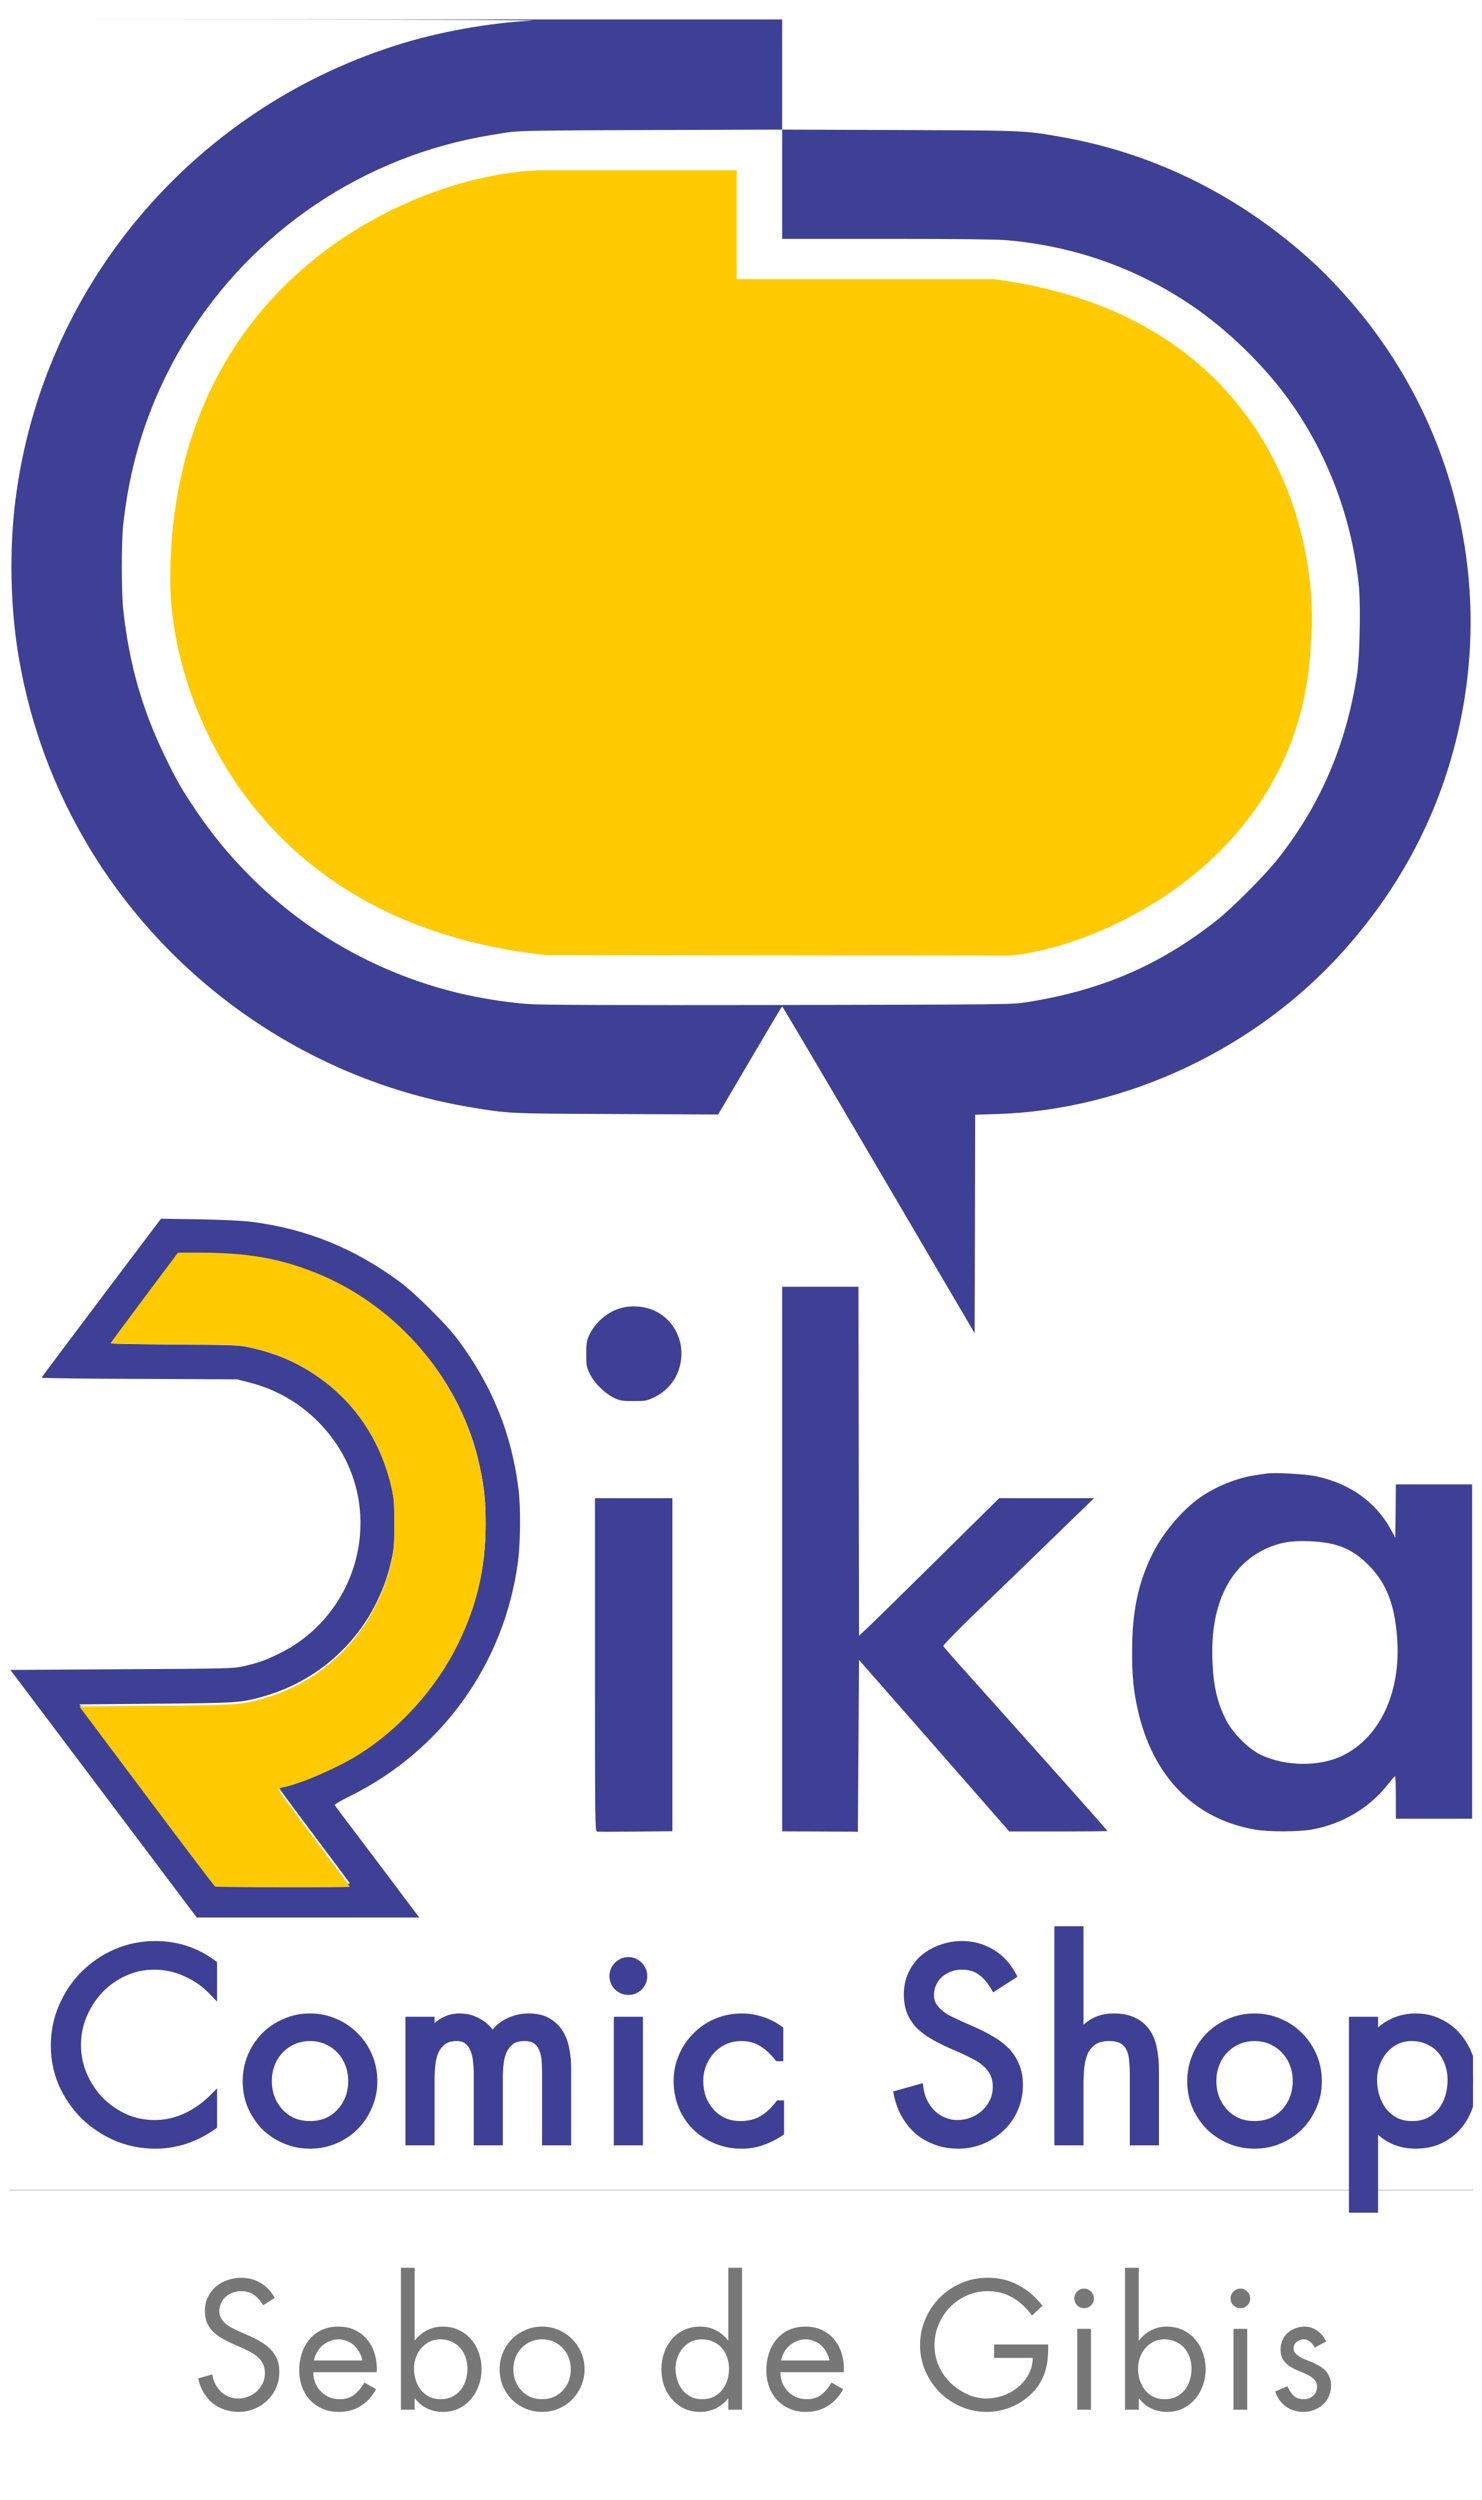
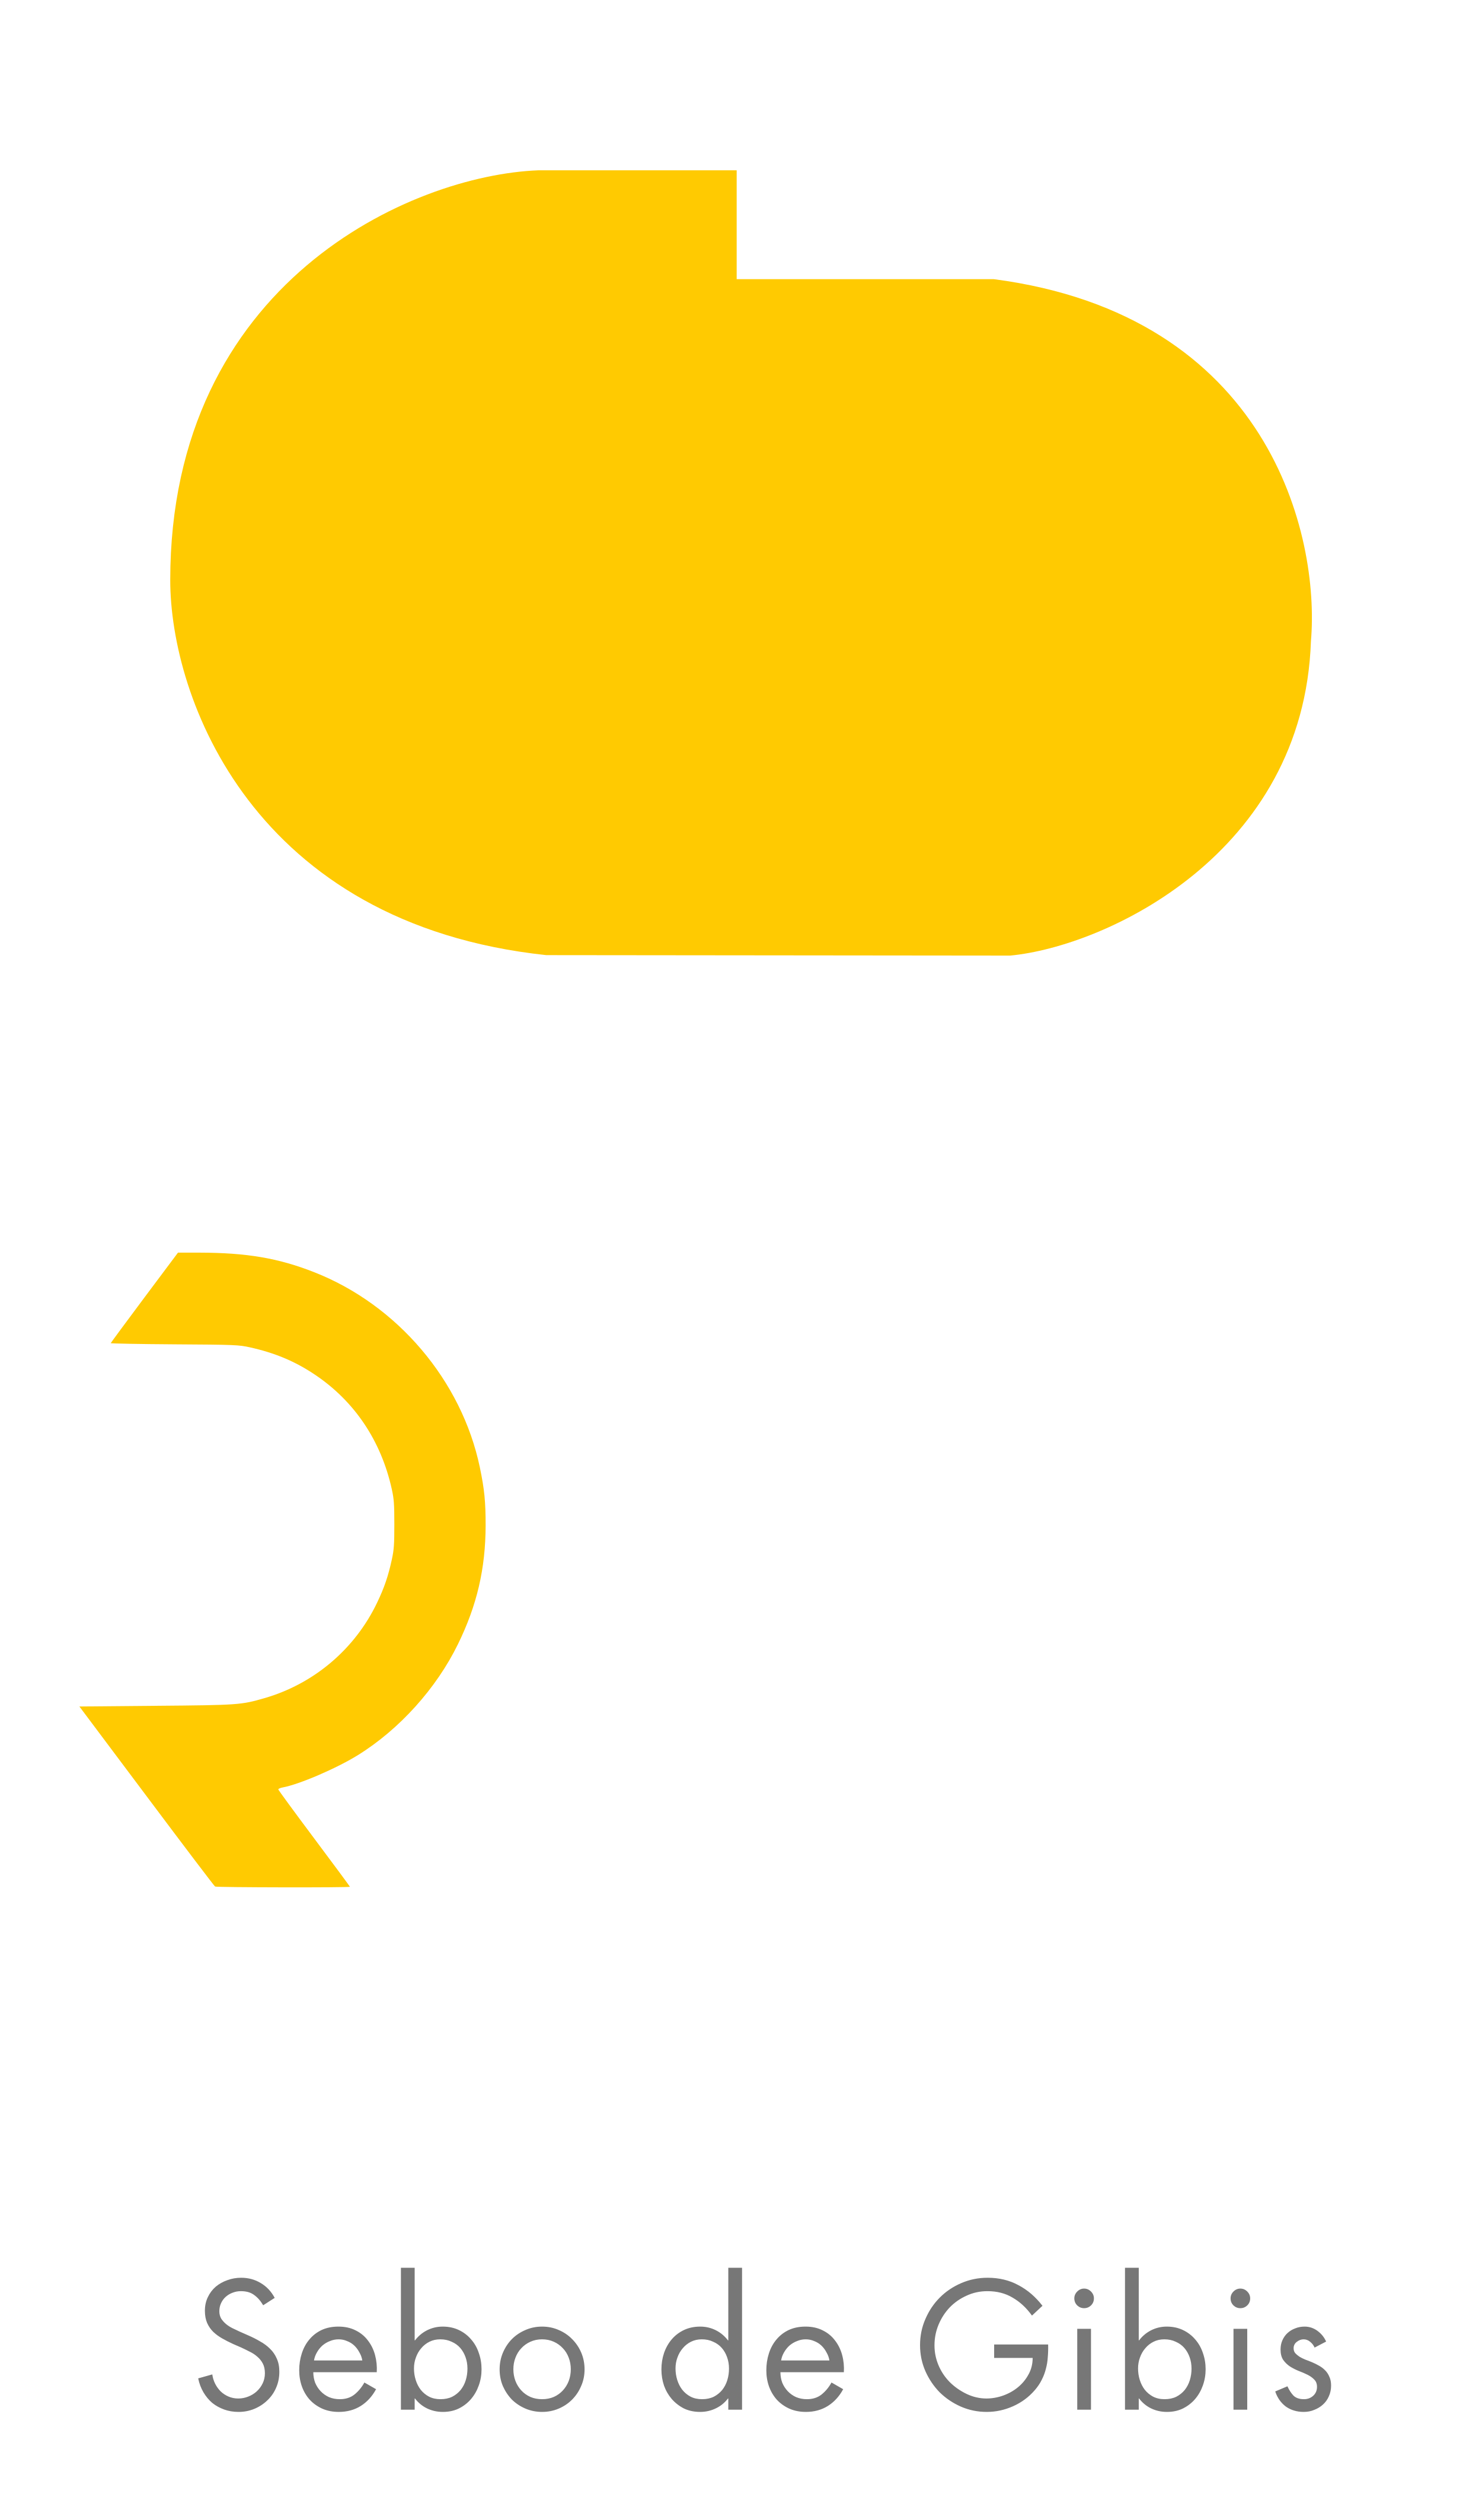
<svg xmlns="http://www.w3.org/2000/svg" width="86" height="145" viewBox="0 0 86 145" fill="none">
  <g clip-path="url(#clip0_7763_475)">
-     <path fill-rule="evenodd" clip-rule="evenodd" d="M85.478 127.008H85.495V1.125H85.478V127.008ZM0.522 127.008H85.478V127.024H0.522V127.008ZM45.389 1.125H0.522L16.236 1.132C25.484 1.138 31.5 1.165 30.869 1.198C28.301 1.332 25.404 1.858 22.956 2.638C11.058 6.43 2.46 16.692 0.898 28.98C0.529 31.873 0.596 35.258 1.092 38.15C1.763 42.075 3.138 45.78 5.19 49.179C10.019 57.176 18.181 62.714 27.349 64.226C29.515 64.586 29.535 64.586 35.471 64.611L35.806 64.613L41.674 64.639L43.518 61.507C44.531 59.782 45.369 58.369 45.389 58.369C45.409 58.369 47.931 62.634 50.989 67.845L56.556 77.321L56.576 70.99L56.589 64.653L57.85 64.613C65.348 64.38 72.893 60.828 77.977 55.137C81.498 51.198 83.778 46.673 84.79 41.609C86.427 33.412 84.355 24.929 79.103 18.351C78.265 17.299 77.105 16.046 76.206 15.226C72.034 11.408 67.072 8.922 61.686 7.962L61.569 7.941C61.075 7.853 60.697 7.786 60.317 7.734C59.089 7.567 57.839 7.563 52.549 7.544L52.217 7.542L45.389 7.516V1.125ZM45.389 7.516V13.853H51.479C55.094 13.853 57.89 13.88 58.367 13.927C62.303 14.26 65.938 15.539 69.164 17.725C71.223 19.118 73.369 21.204 74.831 23.243C77.078 26.381 78.493 30.187 78.862 34.065C78.962 35.165 78.902 38.084 78.761 39.043C78.131 43.215 76.595 46.767 74.053 49.939C73.329 50.838 71.464 52.704 70.606 53.377C67.313 55.976 63.933 57.436 59.607 58.122C58.709 58.262 58.635 58.262 45.231 58.289L45.188 58.289C35.826 58.302 31.372 58.289 30.688 58.235C29.367 58.142 27.818 57.889 26.497 57.569C20.286 56.043 14.894 52.271 11.326 46.94C10.542 45.774 10.22 45.207 9.589 43.908C8.255 41.162 7.497 38.523 7.155 35.378C7.041 34.392 7.041 31.439 7.148 30.447C7.504 27.215 8.335 24.369 9.744 21.57C13.11 14.893 19.28 9.995 26.544 8.229C27.516 7.996 28.093 7.889 29.468 7.676C30.112 7.582 31.144 7.562 37.797 7.542L45.389 7.516ZM14.599 70.864C17.798 71.27 20.595 72.41 23.257 74.389C24.082 75.002 25.913 76.815 26.517 77.628C28.556 80.333 29.709 83.179 30.098 86.457C30.219 87.43 30.199 89.49 30.065 90.522C29.3 96.44 25.678 101.511 20.327 104.164C19.689 104.477 19.388 104.663 19.428 104.71C19.447 104.738 20.006 105.478 20.8 106.528L20.8 106.528L21.909 107.995L24.331 111.214H11.42L0.603 96.853L7.048 96.813C13.298 96.78 13.52 96.773 14.123 96.64C15.022 96.433 15.357 96.314 16.182 95.914C20.374 93.881 22.124 88.77 20.038 84.632C19.26 83.092 17.986 81.786 16.477 80.966C15.806 80.606 15.263 80.393 14.438 80.173L13.768 80L8.08 79.973C4.948 79.967 2.4 79.933 2.413 79.9C2.427 79.867 3.989 77.781 5.887 75.262L9.341 70.684L11.554 70.717C12.956 70.744 14.076 70.797 14.599 70.864ZM49.849 94.874L50.386 94.368C50.681 94.094 52.512 92.295 54.456 90.376L57.984 86.891H63.49L62.203 88.137L61.638 88.685L61.636 88.687C59.639 90.626 58.425 91.805 56.636 93.521C55.536 94.588 54.725 95.421 54.738 95.467C54.758 95.514 55.462 96.327 56.314 97.266C61.907 103.511 64.288 106.183 64.268 106.203C64.261 106.209 62.974 106.223 61.411 106.223H58.568L58.407 106.036L58.125 105.715C57.492 104.993 55.877 103.151 54.047 101.058L49.849 96.273L49.782 106.249L49.614 106.236C49.562 106.236 49.227 106.234 48.745 106.231L47.421 106.223L45.389 106.216V74.629H49.816L49.849 94.874ZM37.422 75.835C38.83 76.135 39.736 77.488 39.508 78.96C39.36 79.887 38.817 80.62 37.965 81.04C37.536 81.246 37.475 81.26 36.771 81.26C36.107 81.26 35.993 81.24 35.645 81.08C35.108 80.826 34.504 80.24 34.236 79.7C34.035 79.287 34.022 79.22 34.022 78.527C34.022 77.874 34.042 77.754 34.203 77.414C34.297 77.208 34.511 76.895 34.672 76.721C35.403 75.928 36.369 75.615 37.422 75.835ZM76.353 85.618C78.372 86.044 79.888 87.144 80.773 88.823L80.968 89.19L80.988 87.637L81.001 86.091H85.428V105.483H81.001V104.25C81.001 103.571 80.981 103.017 80.954 103.024C80.921 103.024 80.753 103.224 80.565 103.457C79.492 104.85 77.876 105.81 76.079 106.116C75.301 106.249 73.631 106.249 72.846 106.116C69.318 105.516 66.891 103.044 66.019 99.146C65.777 98.059 65.69 97.166 65.697 95.754C65.697 93.488 66.039 91.842 66.844 90.189C67.461 88.93 68.574 87.604 69.62 86.864C70.539 86.218 71.78 85.718 72.819 85.564C72.977 85.541 73.143 85.516 73.274 85.497L73.275 85.497C73.372 85.482 73.45 85.47 73.49 85.465C73.906 85.391 75.763 85.491 76.353 85.618ZM39.018 106.209L36.885 106.229C35.712 106.243 34.699 106.243 34.639 106.229C34.531 106.209 34.525 105.503 34.525 96.547V86.891H39.018V106.209ZM8.376 75.289C7.302 76.715 6.424 77.901 6.424 77.914C6.424 77.934 8.094 77.968 10.133 77.981C13.667 78.001 13.861 78.014 14.505 78.154C15.947 78.474 17.108 78.954 18.261 79.72C20.568 81.253 22.111 83.532 22.734 86.324C22.862 86.891 22.882 87.197 22.882 88.357C22.882 89.516 22.862 89.823 22.734 90.396C22.526 91.342 22.298 92.008 21.883 92.868C20.595 95.547 18.207 97.553 15.344 98.373C13.996 98.759 13.855 98.772 9.053 98.812L4.606 98.852L8.503 104.017C10.642 106.856 12.433 109.202 12.48 109.228C12.56 109.282 20.306 109.295 20.306 109.242C20.306 109.228 19.374 107.969 18.227 106.449C17.087 104.937 16.148 103.664 16.148 103.631C16.148 103.591 16.262 103.544 16.403 103.517C17.362 103.344 19.529 102.418 20.763 101.658C23.177 100.172 25.323 97.806 26.577 95.254C27.684 93.008 28.173 90.902 28.18 88.423C28.18 87.05 28.113 86.351 27.845 85.071C26.792 80.073 23.056 75.702 18.227 73.823C16.148 73.01 14.311 72.703 11.581 72.696H10.327L8.376 75.289ZM70.935 92.508C71.605 90.882 72.947 89.769 74.61 89.456C74.965 89.39 75.401 89.37 75.971 89.39C77.527 89.443 78.453 89.809 79.392 90.749C80.424 91.782 80.914 92.981 81.068 94.914C81.33 98.073 80.116 100.738 77.923 101.818C76.588 102.478 74.576 102.458 73.154 101.771C72.45 101.431 71.552 100.538 71.163 99.785C70.646 98.786 70.412 97.799 70.358 96.353C70.297 94.821 70.485 93.594 70.935 92.508Z" fill="#3E4095" />
    <path d="M8.376 75.26C7.303 76.695 6.425 77.889 6.425 77.902C6.425 77.922 8.094 77.956 10.133 77.969C13.668 77.989 13.862 78.003 14.506 78.144C15.948 78.465 17.108 78.948 18.262 79.72C20.569 81.262 22.111 83.556 22.735 86.366C22.862 86.936 22.883 87.244 22.883 88.411C22.883 89.578 22.862 89.887 22.735 90.463C22.527 91.416 22.299 92.087 21.883 92.952C20.596 95.648 18.208 97.666 15.344 98.491C13.996 98.88 13.855 98.894 9.054 98.934L4.607 98.974L8.504 104.172C10.643 107.029 12.434 109.39 12.481 109.416C12.561 109.47 20.307 109.483 20.307 109.43C20.307 109.416 19.375 108.149 18.228 106.62C17.088 105.097 16.149 103.816 16.149 103.783C16.149 103.743 16.263 103.696 16.404 103.669C17.363 103.494 19.529 102.562 20.763 101.798C23.178 100.302 25.324 97.921 26.578 95.353C27.684 93.093 28.174 90.973 28.181 88.478C28.181 87.097 28.114 86.393 27.845 85.105C26.793 80.075 23.057 75.675 18.228 73.784C16.149 72.966 14.312 72.657 11.582 72.651H10.328L8.376 75.26Z" fill="#FFCA01" />
    <path d="M42.749 9.877V16.19H57.663C73.658 18.282 76.601 31.062 76.073 37.19C75.65 49.523 64.177 54.895 58.619 55.423L31.697 55.396C14.658 53.578 9.879 40.449 9.879 33.644C9.879 16.401 23.862 10.154 31.256 9.877H42.749Z" fill="#FFCA01" />
-     <path d="M12.343 115.463C11.899 114.999 11.382 114.64 10.79 114.383C10.208 114.117 9.592 113.984 8.941 113.984C8.32 113.984 7.734 114.112 7.181 114.368C6.639 114.615 6.166 114.95 5.762 115.374C5.357 115.798 5.037 116.291 4.8 116.853C4.564 117.405 4.445 117.987 4.445 118.598C4.445 119.21 4.564 119.796 4.8 120.358C5.037 120.91 5.357 121.399 5.762 121.823C6.176 122.246 6.659 122.587 7.211 122.843C7.763 123.09 8.35 123.213 8.971 123.213C9.602 123.213 10.208 123.08 10.79 122.813C11.382 122.537 11.899 122.177 12.343 121.734V123.272C11.86 123.617 11.332 123.888 10.761 124.085C10.189 124.273 9.607 124.366 9.015 124.366C8.227 124.366 7.477 124.218 6.767 123.923C6.067 123.617 5.451 123.208 4.919 122.695C4.396 122.173 3.977 121.566 3.661 120.876C3.356 120.176 3.203 119.431 3.203 118.643C3.203 117.844 3.356 117.095 3.661 116.395C3.967 115.685 4.381 115.068 4.904 114.546C5.436 114.013 6.052 113.594 6.753 113.289C7.462 112.983 8.217 112.83 9.015 112.83C10.258 112.83 11.367 113.195 12.343 113.925V115.463ZM17.99 118.125C17.625 118.125 17.29 118.194 16.984 118.332C16.678 118.47 16.417 118.657 16.2 118.894C15.983 119.121 15.816 119.392 15.697 119.708C15.579 120.013 15.52 120.344 15.52 120.698C15.52 121.053 15.579 121.389 15.697 121.704C15.816 122.01 15.983 122.281 16.2 122.518C16.417 122.754 16.678 122.942 16.984 123.08C17.29 123.208 17.625 123.272 17.99 123.272C18.355 123.272 18.69 123.208 18.996 123.08C19.301 122.942 19.563 122.754 19.779 122.518C19.996 122.281 20.164 122.01 20.282 121.704C20.401 121.389 20.46 121.053 20.46 120.698C20.46 120.344 20.401 120.013 20.282 119.708C20.164 119.392 19.996 119.121 19.779 118.894C19.563 118.657 19.301 118.47 18.996 118.332C18.69 118.194 18.355 118.125 17.99 118.125ZM17.99 124.366C17.487 124.366 17.014 124.273 16.57 124.085C16.126 123.898 15.737 123.642 15.402 123.316C15.076 122.981 14.815 122.592 14.618 122.148C14.43 121.704 14.337 121.226 14.337 120.713C14.337 120.201 14.43 119.722 14.618 119.279C14.805 118.835 15.062 118.445 15.387 118.11C15.722 117.775 16.112 117.514 16.555 117.326C16.999 117.129 17.477 117.031 17.99 117.031C18.503 117.031 18.981 117.129 19.424 117.326C19.868 117.514 20.253 117.775 20.578 118.11C20.913 118.445 21.175 118.835 21.362 119.279C21.549 119.722 21.643 120.201 21.643 120.713C21.643 121.226 21.544 121.704 21.347 122.148C21.16 122.592 20.899 122.981 20.563 123.316C20.238 123.642 19.853 123.898 19.41 124.085C18.966 124.273 18.493 124.366 17.99 124.366ZM24.964 117.977H24.993C25.181 117.691 25.417 117.464 25.703 117.297C25.989 117.119 26.31 117.031 26.665 117.031C27.079 117.031 27.453 117.134 27.789 117.341C28.134 117.538 28.4 117.819 28.587 118.184C28.794 117.8 29.085 117.514 29.46 117.326C29.844 117.129 30.249 117.031 30.673 117.031C31.116 117.031 31.481 117.114 31.767 117.282C32.053 117.45 32.28 117.671 32.447 117.948C32.615 118.214 32.728 118.524 32.788 118.879C32.857 119.224 32.891 119.579 32.891 119.944V124.174H31.708V120.136C31.708 119.91 31.698 119.678 31.678 119.441C31.659 119.205 31.604 118.988 31.516 118.791C31.437 118.593 31.314 118.436 31.146 118.317C30.978 118.189 30.742 118.125 30.436 118.125C30.091 118.125 29.82 118.199 29.623 118.347C29.425 118.495 29.273 118.687 29.164 118.924C29.066 119.15 29.001 119.402 28.972 119.678C28.942 119.954 28.927 120.225 28.927 120.491V124.174H27.744V120.225C27.744 120.008 27.73 119.777 27.7 119.53C27.68 119.284 27.626 119.057 27.537 118.85C27.458 118.643 27.335 118.47 27.167 118.332C27.01 118.194 26.788 118.125 26.502 118.125C26.157 118.125 25.881 118.204 25.674 118.362C25.467 118.519 25.309 118.722 25.2 118.968C25.102 119.205 25.038 119.466 25.008 119.752C24.979 120.038 24.964 120.314 24.964 120.58V124.174H23.78V117.223H24.964V117.977ZM36.464 113.762C36.691 113.762 36.888 113.846 37.056 114.013C37.223 114.181 37.307 114.378 37.307 114.605C37.307 114.842 37.223 115.044 37.056 115.211C36.888 115.369 36.691 115.448 36.464 115.448C36.237 115.448 36.04 115.369 35.873 115.211C35.705 115.044 35.621 114.842 35.621 114.605C35.621 114.378 35.705 114.181 35.873 114.013C36.04 113.846 36.237 113.762 36.464 113.762ZM37.056 124.174H35.873V117.223H37.056V124.174ZM45.201 119.293H45.171C44.895 118.948 44.585 118.667 44.239 118.45C43.894 118.233 43.485 118.125 43.012 118.125C42.657 118.125 42.327 118.194 42.021 118.332C41.725 118.47 41.469 118.657 41.252 118.894C41.035 119.131 40.862 119.407 40.734 119.722C40.616 120.028 40.557 120.353 40.557 120.698C40.557 121.044 40.611 121.374 40.719 121.689C40.838 121.995 41.001 122.266 41.208 122.503C41.415 122.739 41.666 122.927 41.962 123.065C42.258 123.203 42.588 123.272 42.953 123.272C43.456 123.272 43.885 123.168 44.239 122.961C44.604 122.744 44.93 122.449 45.216 122.074H45.245V123.656C44.9 123.883 44.55 124.056 44.195 124.174C43.84 124.302 43.456 124.366 43.041 124.366C42.519 124.366 42.031 124.273 41.577 124.085C41.124 123.898 40.729 123.642 40.394 123.316C40.069 122.991 39.812 122.606 39.625 122.163C39.438 121.709 39.344 121.221 39.344 120.698C39.344 120.186 39.443 119.708 39.64 119.264C39.837 118.81 40.103 118.421 40.438 118.095C40.774 117.76 41.163 117.499 41.607 117.312C42.06 117.124 42.544 117.031 43.056 117.031C43.431 117.031 43.801 117.09 44.166 117.208C44.54 117.326 44.885 117.499 45.201 117.726V119.293ZM57.716 115.197C57.489 114.812 57.228 114.516 56.932 114.309C56.646 114.092 56.267 113.984 55.794 113.984C55.547 113.984 55.31 114.028 55.084 114.117C54.867 114.196 54.669 114.314 54.492 114.472C54.324 114.62 54.191 114.802 54.093 115.019C53.994 115.226 53.945 115.458 53.945 115.714C53.945 115.951 53.999 116.163 54.107 116.35C54.226 116.528 54.369 116.685 54.536 116.824C54.704 116.962 54.891 117.08 55.098 117.178C55.305 117.277 55.503 117.371 55.69 117.459L56.429 117.785C56.794 117.943 57.134 118.115 57.45 118.302C57.775 118.48 58.061 118.692 58.308 118.938C58.554 119.175 58.746 119.456 58.885 119.781C59.032 120.097 59.106 120.477 59.106 120.92C59.106 121.413 59.013 121.872 58.825 122.296C58.648 122.71 58.397 123.07 58.071 123.375C57.756 123.681 57.386 123.923 56.962 124.1C56.538 124.278 56.084 124.366 55.601 124.366C55.157 124.366 54.743 124.297 54.359 124.159C53.974 124.021 53.629 123.829 53.324 123.583C53.028 123.326 52.776 123.021 52.569 122.666C52.362 122.311 52.214 121.916 52.126 121.482L53.338 121.142C53.378 121.428 53.462 121.699 53.59 121.956C53.718 122.202 53.876 122.419 54.063 122.606C54.26 122.794 54.487 122.942 54.743 123.05C55 123.159 55.276 123.213 55.572 123.213C55.867 123.213 56.153 123.159 56.429 123.05C56.706 122.942 56.947 122.794 57.154 122.606C57.371 122.409 57.544 122.177 57.672 121.911C57.8 121.645 57.864 121.354 57.864 121.039C57.864 120.713 57.805 120.437 57.687 120.21C57.568 119.984 57.41 119.786 57.213 119.619C57.026 119.451 56.809 119.308 56.562 119.19C56.316 119.062 56.065 118.938 55.808 118.82L55.128 118.524C54.803 118.376 54.492 118.219 54.196 118.051C53.9 117.883 53.639 117.691 53.412 117.474C53.195 117.257 53.023 117.006 52.895 116.72C52.766 116.424 52.702 116.074 52.702 115.67C52.702 115.236 52.786 114.847 52.954 114.501C53.121 114.147 53.348 113.846 53.634 113.599C53.93 113.353 54.265 113.165 54.64 113.037C55.014 112.899 55.409 112.83 55.823 112.83C56.444 112.83 57.006 112.983 57.509 113.289C58.012 113.584 58.411 114.008 58.707 114.561L57.716 115.197ZM62.62 111.972V118.036L62.65 118.066C62.897 117.731 63.178 117.474 63.493 117.297C63.818 117.119 64.198 117.031 64.632 117.031C65.115 117.031 65.509 117.114 65.815 117.282C66.121 117.44 66.362 117.657 66.54 117.933C66.717 118.209 66.836 118.529 66.895 118.894C66.964 119.259 66.998 119.643 66.998 120.048V124.174H65.815V120.255C65.815 119.979 65.8 119.712 65.771 119.456C65.751 119.19 65.692 118.963 65.593 118.776C65.504 118.579 65.362 118.421 65.164 118.302C64.967 118.184 64.696 118.125 64.351 118.125C63.947 118.125 63.626 118.214 63.389 118.391C63.163 118.559 62.99 118.776 62.872 119.042C62.763 119.308 62.694 119.604 62.665 119.929C62.635 120.255 62.62 120.57 62.62 120.876V124.174H61.437V111.972H62.62ZM72.801 118.125C72.436 118.125 72.101 118.194 71.795 118.332C71.489 118.47 71.228 118.657 71.011 118.894C70.794 119.121 70.627 119.392 70.508 119.708C70.39 120.013 70.331 120.344 70.331 120.698C70.331 121.053 70.39 121.389 70.508 121.704C70.627 122.01 70.794 122.281 71.011 122.518C71.228 122.754 71.489 122.942 71.795 123.08C72.101 123.208 72.436 123.272 72.801 123.272C73.165 123.272 73.501 123.208 73.806 123.08C74.112 122.942 74.373 122.754 74.59 122.518C74.807 122.281 74.975 122.01 75.093 121.704C75.212 121.389 75.271 121.053 75.271 120.698C75.271 120.344 75.212 120.013 75.093 119.708C74.975 119.392 74.807 119.121 74.59 118.894C74.373 118.657 74.112 118.47 73.806 118.332C73.501 118.194 73.165 118.125 72.801 118.125ZM72.801 124.366C72.298 124.366 71.825 124.273 71.381 124.085C70.937 123.898 70.548 123.642 70.212 123.316C69.887 122.981 69.626 122.592 69.429 122.148C69.241 121.704 69.148 121.226 69.148 120.713C69.148 120.201 69.241 119.722 69.429 119.279C69.616 118.835 69.872 118.445 70.198 118.11C70.533 117.775 70.922 117.514 71.366 117.326C71.81 117.129 72.288 117.031 72.801 117.031C73.313 117.031 73.792 117.129 74.235 117.326C74.679 117.514 75.064 117.775 75.389 118.11C75.724 118.445 75.986 118.835 76.173 119.279C76.36 119.722 76.454 120.201 76.454 120.713C76.454 121.226 76.355 121.704 76.158 122.148C75.971 122.592 75.709 122.981 75.374 123.316C75.049 123.642 74.664 123.898 74.221 124.085C73.777 124.273 73.303 124.366 72.801 124.366ZM79.715 118.214H79.745C80.031 117.829 80.381 117.538 80.795 117.341C81.209 117.134 81.658 117.031 82.141 117.031C82.654 117.031 83.112 117.134 83.516 117.341C83.93 117.538 84.281 117.809 84.567 118.155C84.852 118.49 85.074 118.879 85.232 119.323C85.39 119.767 85.469 120.23 85.469 120.713C85.469 121.206 85.39 121.675 85.232 122.118C85.084 122.562 84.867 122.951 84.581 123.287C84.295 123.622 83.945 123.888 83.531 124.085C83.117 124.273 82.649 124.366 82.126 124.366C81.653 124.366 81.209 124.268 80.795 124.071C80.381 123.864 80.031 123.573 79.745 123.198H79.715V128.079H78.532V117.223H79.715V118.214ZM81.919 118.125C81.574 118.125 81.263 118.194 80.987 118.332C80.711 118.47 80.475 118.657 80.277 118.894C80.08 119.121 79.927 119.387 79.819 119.693C79.71 119.989 79.656 120.299 79.656 120.625C79.656 120.97 79.706 121.3 79.804 121.615C79.903 121.931 80.046 122.212 80.233 122.458C80.43 122.705 80.667 122.902 80.943 123.05C81.229 123.198 81.559 123.272 81.934 123.272C82.318 123.272 82.654 123.203 82.94 123.065C83.225 122.917 83.467 122.725 83.664 122.488C83.862 122.242 84.009 121.961 84.108 121.645C84.207 121.33 84.256 120.994 84.256 120.639C84.256 120.294 84.202 119.969 84.093 119.663C83.985 119.358 83.832 119.091 83.635 118.865C83.438 118.638 83.191 118.46 82.895 118.332C82.609 118.194 82.284 118.125 81.919 118.125Z" fill="#3E4095" />
-     <path d="M12.343 115.463L12.16 115.638L12.597 116.094V115.463H12.343ZM10.79 114.383L10.685 114.614L10.689 114.616L10.79 114.383ZM7.181 114.368L7.286 114.599L7.288 114.598L7.181 114.368ZM5.762 115.374L5.945 115.549V115.549L5.762 115.374ZM4.8 116.853L5.033 116.953L5.034 116.951L4.8 116.853ZM4.8 120.358L4.567 120.457L4.567 120.458L4.8 120.358ZM5.762 121.823L5.578 121.997L5.58 122L5.762 121.823ZM7.211 122.843L7.104 123.073L7.108 123.075L7.211 122.843ZM10.79 122.813L10.896 123.044L10.897 123.043L10.79 122.813ZM12.343 121.734H12.597V121.122L12.164 121.555L12.343 121.734ZM12.343 123.272L12.491 123.478L12.597 123.402V123.272H12.343ZM10.761 124.085L10.839 124.326L10.843 124.325L10.761 124.085ZM6.767 123.923L6.666 124.155L6.67 124.157L6.767 123.923ZM4.919 122.695L4.739 122.874L4.743 122.878L4.919 122.695ZM3.661 120.876L3.429 120.977L3.431 120.981L3.661 120.876ZM3.661 116.395L3.894 116.496L3.894 116.495L3.661 116.395ZM4.904 114.546L5.083 114.725L4.904 114.546ZM6.753 113.289L6.652 113.056L6.651 113.056L6.753 113.289ZM12.343 113.925H12.597V113.798L12.495 113.722L12.343 113.925ZM12.526 115.287C12.059 114.8 11.513 114.42 10.891 114.151L10.689 114.616C11.25 114.859 11.74 115.199 12.16 115.638L12.526 115.287ZM10.896 114.153C10.28 113.871 9.628 113.73 8.941 113.73V114.237C9.556 114.237 10.137 114.363 10.685 114.614L10.896 114.153ZM8.941 113.73C8.284 113.73 7.661 113.866 7.075 114.138L7.288 114.598C7.806 114.358 8.356 114.237 8.941 114.237V113.73ZM7.077 114.138C6.505 114.397 6.005 114.751 5.578 115.199L5.945 115.549C6.327 115.149 6.773 114.832 7.286 114.599L7.077 114.138ZM5.578 115.199C5.152 115.646 4.815 116.165 4.567 116.755L5.034 116.951C5.259 116.417 5.563 115.95 5.945 115.549L5.578 115.199ZM4.567 116.753C4.317 117.337 4.192 117.953 4.192 118.598H4.699C4.699 118.021 4.81 117.473 5.033 116.953L4.567 116.753ZM4.192 118.598C4.192 119.243 4.317 119.863 4.567 120.457L5.034 120.26C4.81 119.729 4.699 119.176 4.699 118.598H4.192ZM4.567 120.458C4.815 121.037 5.152 121.551 5.578 121.997L5.945 121.648C5.562 121.246 5.258 120.784 5.033 120.258L4.567 120.458ZM5.58 122C6.016 122.446 6.525 122.804 7.104 123.073L7.318 122.613C6.793 122.369 6.335 122.047 5.943 121.645L5.58 122ZM7.108 123.075C7.693 123.336 8.315 123.466 8.971 123.466V122.959C8.384 122.959 7.833 122.843 7.314 122.612L7.108 123.075ZM8.971 123.466C9.639 123.466 10.281 123.325 10.896 123.044L10.685 122.583C10.136 122.834 9.565 122.959 8.971 122.959V123.466ZM10.897 123.043C11.515 122.755 12.057 122.378 12.522 121.913L12.164 121.555C11.742 121.976 11.249 122.32 10.683 122.584L10.897 123.043ZM12.09 121.734V123.272H12.597V121.734H12.09ZM12.196 123.066C11.733 123.396 11.227 123.656 10.678 123.846L10.843 124.325C11.438 124.12 11.987 123.838 12.491 123.478L12.196 123.066ZM10.682 123.844C10.135 124.024 9.58 124.113 9.015 124.113V124.62C9.634 124.62 10.243 124.522 10.839 124.326L10.682 123.844ZM9.015 124.113C8.259 124.113 7.543 123.971 6.865 123.689L6.67 124.157C7.411 124.466 8.194 124.62 9.015 124.62V124.113ZM6.869 123.69C6.195 123.396 5.604 123.004 5.094 122.513L4.743 122.878C5.298 123.412 5.939 123.838 6.666 124.155L6.869 123.69ZM5.098 122.516C4.597 122.015 4.195 121.434 3.892 120.771L3.431 120.981C3.759 121.698 4.195 122.33 4.739 122.874L5.098 122.516ZM3.894 120.775C3.603 120.107 3.456 119.398 3.456 118.643H2.949C2.949 119.465 3.109 120.244 3.429 120.977L3.894 120.775ZM3.456 118.643C3.456 117.877 3.603 117.163 3.894 116.496L3.429 116.293C3.109 117.027 2.949 117.811 2.949 118.643H3.456ZM3.894 116.495C4.188 115.813 4.584 115.224 5.083 114.725L4.724 114.367C4.178 114.913 3.746 115.556 3.429 116.294L3.894 116.495ZM5.083 114.725C5.593 114.215 6.183 113.814 6.854 113.521L6.651 113.056C5.922 113.374 5.28 113.811 4.724 114.367L5.083 114.725ZM6.853 113.522C7.53 113.23 8.25 113.084 9.015 113.084V112.577C8.183 112.577 7.395 112.736 6.652 113.056L6.853 113.522ZM9.015 113.084C10.204 113.084 11.26 113.432 12.191 114.128L12.495 113.722C11.474 112.959 10.311 112.577 9.015 112.577V113.084ZM12.09 113.925V115.463H12.597V113.925H12.09ZM16.2 118.894L16.384 119.069L16.387 119.065L16.2 118.894ZM15.697 119.708L15.934 119.799L15.935 119.797L15.697 119.708ZM15.697 121.704L15.46 121.793L15.461 121.796L15.697 121.704ZM16.2 122.518L16.013 122.689L16.2 122.518ZM16.984 123.08L16.88 123.311L16.886 123.313L16.984 123.08ZM18.996 123.08L19.094 123.314L19.1 123.311L18.996 123.08ZM19.779 122.518L19.593 122.346L19.779 122.518ZM20.282 121.704L20.519 121.796L20.52 121.793L20.282 121.704ZM20.282 119.708L20.045 119.797L20.046 119.799L20.282 119.708ZM19.779 118.894L19.593 119.065L19.596 119.069L19.779 118.894ZM18.996 118.332L18.891 118.563L18.996 118.332ZM15.402 123.316L15.22 123.493L15.225 123.498L15.402 123.316ZM14.618 122.148L14.384 122.247L14.386 122.251L14.618 122.148ZM14.618 119.279L14.384 119.18L14.618 119.279ZM15.387 118.11L15.208 117.931L15.205 117.934L15.387 118.11ZM16.555 117.326L16.654 117.56L16.658 117.558L16.555 117.326ZM19.424 117.326L19.322 117.558L19.326 117.56L19.424 117.326ZM20.578 118.11L20.396 118.287L20.399 118.29L20.578 118.11ZM21.362 119.279L21.596 119.18V119.18L21.362 119.279ZM21.347 122.148L21.116 122.045L21.114 122.049L21.347 122.148ZM20.563 123.316L20.384 123.137L20.563 123.316ZM19.41 124.085L19.311 123.852H19.311L19.41 124.085ZM17.99 117.871C17.592 117.871 17.221 117.947 16.88 118.101L17.088 118.563C17.359 118.441 17.658 118.379 17.99 118.379V117.871ZM16.88 118.101C16.544 118.253 16.255 118.46 16.013 118.723L16.387 119.065C16.58 118.855 16.813 118.688 17.088 118.563L16.88 118.101ZM16.017 118.719C15.775 118.972 15.589 119.273 15.46 119.619L15.935 119.797C16.042 119.511 16.192 119.27 16.384 119.069L16.017 118.719ZM15.461 119.616C15.331 119.953 15.266 120.315 15.266 120.698H15.774C15.774 120.372 15.828 120.073 15.934 119.799L15.461 119.616ZM15.266 120.698C15.266 121.082 15.331 121.448 15.46 121.793L15.935 121.615C15.828 121.33 15.774 121.025 15.774 120.698H15.266ZM15.461 121.796C15.591 122.13 15.775 122.429 16.013 122.689L16.387 122.346C16.192 122.133 16.041 121.89 15.934 121.613L15.461 121.796ZM16.013 122.689C16.255 122.952 16.544 123.159 16.88 123.311L17.088 122.849C16.813 122.724 16.58 122.557 16.387 122.346L16.013 122.689ZM16.886 123.313C17.226 123.456 17.595 123.525 17.99 123.525V123.018C17.655 123.018 17.354 122.96 17.082 122.846L16.886 123.313ZM17.99 123.525C18.385 123.525 18.754 123.456 19.094 123.313L18.898 122.846C18.626 122.96 18.325 123.018 17.99 123.018V123.525ZM19.1 123.311C19.436 123.159 19.725 122.952 19.966 122.689L19.593 122.346C19.4 122.557 19.167 122.724 18.891 122.849L19.1 123.311ZM19.966 122.689C20.205 122.429 20.389 122.13 20.519 121.796L20.046 121.613C19.939 121.89 19.788 122.133 19.593 122.346L19.966 122.689ZM20.52 121.793C20.649 121.448 20.713 121.082 20.713 120.698H20.206C20.206 121.025 20.152 121.33 20.045 121.615L20.52 121.793ZM20.713 120.698C20.713 120.315 20.649 119.953 20.519 119.616L20.046 119.799C20.152 120.073 20.206 120.372 20.206 120.698H20.713ZM20.52 119.619C20.39 119.273 20.205 118.972 19.963 118.719L19.596 119.069C19.788 119.27 19.938 119.511 20.045 119.797L20.52 119.619ZM19.966 118.723C19.725 118.46 19.436 118.253 19.1 118.101L18.891 118.563C19.167 118.688 19.4 118.855 19.593 119.065L19.966 118.723ZM19.1 118.101C18.759 117.947 18.387 117.871 17.99 117.871V118.379C18.322 118.379 18.621 118.441 18.891 118.563L19.1 118.101ZM17.99 124.113C17.519 124.113 17.08 124.025 16.669 123.852L16.471 124.319C16.948 124.52 17.455 124.62 17.99 124.62V124.113ZM16.669 123.852C16.253 123.676 15.89 123.437 15.578 123.134L15.225 123.498C15.584 123.846 16 124.12 16.471 124.319L16.669 123.852ZM15.584 123.14C15.28 122.827 15.035 122.462 14.85 122.045L14.386 122.251C14.595 122.721 14.873 123.135 15.22 123.493L15.584 123.14ZM14.851 122.049C14.678 121.639 14.59 121.194 14.59 120.713H14.083C14.083 121.258 14.183 121.77 14.384 122.247L14.851 122.049ZM14.59 120.713C14.59 120.232 14.678 119.788 14.851 119.377L14.384 119.18C14.183 119.657 14.083 120.169 14.083 120.713H14.59ZM14.851 119.377C15.027 118.962 15.266 118.599 15.569 118.287L15.205 117.934C14.857 118.292 14.583 118.708 14.384 119.18L14.851 119.377ZM15.566 118.29C15.878 117.978 16.24 117.735 16.654 117.56L16.457 117.093C15.983 117.293 15.566 117.572 15.208 117.931L15.566 118.29ZM16.658 117.558C17.068 117.376 17.511 117.284 17.99 117.284V116.777C17.444 116.777 16.93 116.882 16.452 117.095L16.658 117.558ZM17.99 117.284C18.469 117.284 18.912 117.376 19.322 117.558L19.527 117.095C19.05 116.882 18.536 116.777 17.99 116.777V117.284ZM19.326 117.56C19.739 117.734 20.095 117.977 20.396 118.287L20.76 117.934C20.41 117.573 19.997 117.293 19.523 117.093L19.326 117.56ZM20.399 118.29C20.711 118.601 20.954 118.963 21.128 119.377L21.596 119.18C21.396 118.707 21.116 118.29 20.757 117.931L20.399 118.29ZM21.128 119.377C21.302 119.788 21.39 120.232 21.39 120.713H21.897C21.897 120.169 21.797 119.657 21.596 119.18L21.128 119.377ZM21.39 120.713C21.39 121.193 21.297 121.635 21.116 122.045L21.579 122.251C21.791 121.773 21.897 121.259 21.897 120.713H21.39ZM21.114 122.049C20.939 122.463 20.696 122.825 20.384 123.137L20.743 123.496C21.101 123.137 21.381 122.72 21.581 122.247L21.114 122.049ZM20.384 123.137C20.083 123.438 19.726 123.677 19.311 123.852L19.508 124.319C19.981 124.119 20.393 123.845 20.743 123.496L20.384 123.137ZM19.311 123.852C18.9 124.025 18.46 124.113 17.99 124.113V124.62C18.525 124.62 19.032 124.52 19.508 124.319L19.311 123.852ZM24.964 117.977H24.71V118.231H24.964V117.977ZM24.993 117.977V118.231H25.13L25.205 118.116L24.993 117.977ZM25.703 117.297L25.831 117.516L25.837 117.512L25.703 117.297ZM27.789 117.341L27.655 117.557L27.663 117.561L27.789 117.341ZM28.587 118.184L28.362 118.3L28.582 118.729L28.811 118.304L28.587 118.184ZM29.46 117.326L29.573 117.553L29.576 117.552L29.46 117.326ZM31.767 117.282L31.895 117.063L31.767 117.282ZM32.447 117.948L32.231 118.079L32.233 118.083L32.447 117.948ZM32.788 118.879L32.537 118.921L32.539 118.929L32.788 118.879ZM32.891 124.174V124.428H33.145V124.174H32.891ZM31.708 124.174H31.454V124.428H31.708V124.174ZM31.678 119.441L31.426 119.462L31.678 119.441ZM31.516 118.791L31.28 118.885L31.285 118.895L31.516 118.791ZM31.146 118.317L30.992 118.519L31 118.524L31.146 118.317ZM29.623 118.347L29.471 118.144L29.623 118.347ZM29.164 118.924L28.934 118.818L28.932 118.823L29.164 118.924ZM28.927 124.174V124.428H29.181V124.174H28.927ZM27.744 124.174H27.491V124.428H27.744V124.174ZM27.7 119.53L27.447 119.55L27.448 119.56L27.7 119.53ZM27.537 118.85L27.3 118.94L27.304 118.95L27.537 118.85ZM27.167 118.332L27 118.523L27.006 118.528L27.167 118.332ZM25.2 118.968L24.968 118.866L24.966 118.871L25.2 118.968ZM25.008 119.752L25.26 119.778L25.008 119.752ZM24.964 124.174V124.428H25.217V124.174H24.964ZM23.78 124.174H23.527V124.428H23.78V124.174ZM23.78 117.223V116.969H23.527V117.223H23.78ZM24.964 117.223H25.217V116.969H24.964V117.223ZM24.964 118.231H24.993V117.724H24.964V118.231ZM25.205 118.116C25.372 117.862 25.58 117.663 25.831 117.516L25.575 117.078C25.254 117.266 24.989 117.521 24.781 117.838L25.205 118.116ZM25.837 117.512C26.081 117.361 26.354 117.284 26.665 117.284V116.777C26.265 116.777 25.898 116.878 25.57 117.081L25.837 117.512ZM26.665 117.284C27.034 117.284 27.362 117.376 27.655 117.557L27.922 117.125C27.544 116.892 27.123 116.777 26.665 116.777V117.284ZM27.663 117.561C27.964 117.733 28.196 117.977 28.362 118.3L28.813 118.068C28.604 117.661 28.304 117.343 27.914 117.121L27.663 117.561ZM28.811 118.304C28.994 117.964 29.247 117.716 29.573 117.553L29.346 117.1C28.923 117.311 28.595 117.636 28.364 118.064L28.811 118.304ZM29.576 117.552C29.925 117.373 30.29 117.284 30.673 117.284V116.777C30.208 116.777 29.764 116.886 29.344 117.101L29.576 117.552ZM30.673 117.284C31.086 117.284 31.403 117.362 31.639 117.501L31.895 117.063C31.559 116.866 31.147 116.777 30.673 116.777V117.284ZM31.639 117.501C31.89 117.648 32.086 117.84 32.231 118.079L32.664 117.816C32.474 117.503 32.217 117.252 31.895 117.063L31.639 117.501ZM32.233 118.083C32.38 118.317 32.483 118.594 32.538 118.921L33.038 118.838C32.974 118.454 32.85 118.111 32.662 117.812L32.233 118.083ZM32.539 118.929C32.605 119.257 32.638 119.595 32.638 119.944H33.145C33.145 119.563 33.109 119.192 33.036 118.83L32.539 118.929ZM32.638 119.944V124.174H33.145V119.944H32.638ZM32.891 123.921H31.708V124.428H32.891V123.921ZM31.962 124.174V120.136H31.454V124.174H31.962ZM31.962 120.136C31.962 119.902 31.951 119.664 31.931 119.42L31.426 119.462C31.445 119.692 31.454 119.917 31.454 120.136H31.962ZM31.931 119.42C31.909 119.158 31.849 118.912 31.747 118.687L31.285 118.895C31.36 119.063 31.408 119.252 31.426 119.462L31.931 119.42ZM31.751 118.696C31.655 118.455 31.501 118.258 31.292 118.11L31 118.524C31.126 118.613 31.219 118.731 31.28 118.885L31.751 118.696ZM31.3 118.116C31.072 117.942 30.773 117.871 30.436 117.871V118.379C30.71 118.379 30.884 118.437 30.992 118.519L31.3 118.116ZM30.436 117.871C30.058 117.871 29.726 117.952 29.471 118.144L29.775 118.55C29.913 118.446 30.124 118.379 30.436 118.379V117.871ZM29.471 118.144C29.238 118.319 29.059 118.545 28.934 118.818L29.395 119.029C29.486 118.829 29.613 118.671 29.775 118.55L29.471 118.144ZM28.932 118.823C28.822 119.076 28.752 119.352 28.72 119.651L29.224 119.705C29.251 119.451 29.309 119.225 29.397 119.025L28.932 118.823ZM28.72 119.651C28.689 119.936 28.674 120.216 28.674 120.491H29.181C29.181 120.235 29.195 119.972 29.224 119.705L28.72 119.651ZM28.674 120.491V124.174H29.181V120.491H28.674ZM28.927 123.921H27.744V124.428H28.927V123.921ZM27.998 124.174V120.225H27.491V124.174H27.998ZM27.998 120.225C27.998 119.997 27.982 119.755 27.952 119.5L27.448 119.56C27.477 119.798 27.491 120.02 27.491 120.225H27.998ZM27.953 119.51C27.931 119.239 27.871 118.985 27.77 118.75L27.304 118.95C27.381 119.129 27.429 119.329 27.447 119.55L27.953 119.51ZM27.774 118.759C27.68 118.512 27.531 118.303 27.329 118.136L27.006 118.528C27.139 118.637 27.237 118.773 27.3 118.94L27.774 118.759ZM27.334 118.141C27.116 117.95 26.827 117.871 26.502 117.871V118.379C26.749 118.379 26.903 118.438 27 118.523L27.334 118.141ZM26.502 117.871C26.119 117.871 25.784 117.959 25.52 118.16L25.827 118.563C25.978 118.449 26.194 118.379 26.502 118.379V117.871ZM25.52 118.16C25.278 118.345 25.093 118.582 24.968 118.866L25.432 119.07C25.524 118.862 25.656 118.694 25.827 118.563L25.52 118.16ZM24.966 118.871C24.857 119.133 24.788 119.418 24.756 119.726L25.26 119.778C25.288 119.514 25.346 119.277 25.434 119.066L24.966 118.871ZM24.756 119.726C24.726 120.02 24.71 120.305 24.71 120.58H25.217C25.217 120.323 25.232 120.056 25.26 119.778L24.756 119.726ZM24.71 120.58V124.174H25.217V120.58H24.71ZM24.964 123.921H23.78V124.428H24.964V123.921ZM24.034 124.174V117.223H23.527V124.174H24.034ZM23.78 117.476H24.964V116.969H23.78V117.476ZM24.71 117.223V117.977H25.217V117.223H24.71ZM37.056 114.013L36.876 114.193L37.056 114.013ZM37.056 115.211L37.23 115.396L37.235 115.391L37.056 115.211ZM35.873 115.211L35.693 115.391L35.699 115.396L35.873 115.211ZM35.873 114.013L36.052 114.193L35.873 114.013ZM37.056 124.174V124.428H37.309V124.174H37.056ZM35.873 124.174H35.619V124.428H35.873V124.174ZM35.873 117.223V116.969H35.619V117.223H35.873ZM37.056 117.223H37.309V116.969H37.056V117.223ZM36.464 114.016C36.62 114.016 36.754 114.07 36.876 114.193L37.235 113.834C37.022 113.621 36.761 113.508 36.464 113.508V114.016ZM36.876 114.193C36.999 114.315 37.054 114.449 37.054 114.605H37.561C37.561 114.308 37.448 114.047 37.235 113.834L36.876 114.193ZM37.054 114.605C37.054 114.774 36.997 114.912 36.876 115.032L37.235 115.391C37.45 115.176 37.561 114.909 37.561 114.605H37.054ZM36.882 115.027C36.761 115.141 36.625 115.195 36.464 115.195V115.702C36.757 115.702 37.016 115.597 37.23 115.396L36.882 115.027ZM36.464 115.195C36.303 115.195 36.168 115.141 36.046 115.027L35.699 115.396C35.913 115.597 36.172 115.702 36.464 115.702V115.195ZM36.052 115.032C35.932 114.912 35.875 114.774 35.875 114.605H35.367C35.367 114.909 35.478 115.176 35.693 115.391L36.052 115.032ZM35.875 114.605C35.875 114.449 35.929 114.315 36.052 114.193L35.693 113.834C35.48 114.047 35.367 114.308 35.367 114.605H35.875ZM36.052 114.193C36.174 114.07 36.308 114.016 36.464 114.016V113.508C36.167 113.508 35.906 113.621 35.693 113.834L36.052 114.193ZM37.056 123.921H35.873V124.428H37.056V123.921ZM36.126 124.174V117.223H35.619V124.174H36.126ZM35.873 117.476H37.056V116.969H35.873V117.476ZM36.802 117.223V124.174H37.309V117.223H36.802ZM45.201 119.293V119.547H45.454V119.293H45.201ZM45.171 119.293L44.973 119.452L45.049 119.547H45.171V119.293ZM44.239 118.45L44.374 118.236L44.239 118.45ZM42.021 118.332L41.917 118.101L41.914 118.102L42.021 118.332ZM41.252 118.894L41.065 118.723L41.252 118.894ZM40.734 119.722L40.499 119.627L40.498 119.631L40.734 119.722ZM40.719 121.689L40.48 121.772L40.483 121.781L40.719 121.689ZM41.208 122.503L41.017 122.67L41.208 122.503ZM44.239 122.961L44.367 123.18L44.369 123.179L44.239 122.961ZM45.216 122.074V121.82H45.09L45.014 121.92L45.216 122.074ZM45.245 122.074H45.499V121.82H45.245V122.074ZM45.245 123.656L45.384 123.868L45.499 123.793V123.656H45.245ZM44.195 124.174L44.115 123.934L44.109 123.936L44.195 124.174ZM40.394 123.316L40.215 123.496L40.218 123.498L40.394 123.316ZM39.625 122.163L39.391 122.259L39.391 122.261L39.625 122.163ZM39.64 119.264L39.871 119.367L39.872 119.365L39.64 119.264ZM40.438 118.095L40.615 118.277L40.618 118.275L40.438 118.095ZM41.607 117.312L41.51 117.077L41.508 117.078L41.607 117.312ZM44.166 117.208L44.087 117.449L44.089 117.45L44.166 117.208ZM45.201 117.726H45.454V117.596L45.349 117.52L45.201 117.726ZM45.201 119.04H45.171V119.547H45.201V119.04ZM45.369 119.135C45.077 118.77 44.745 118.469 44.374 118.236L44.105 118.665C44.424 118.866 44.713 119.127 44.973 119.452L45.369 119.135ZM44.374 118.236C43.983 117.99 43.525 117.871 43.012 117.871V118.379C43.445 118.379 43.806 118.477 44.105 118.665L44.374 118.236ZM43.012 117.871C42.623 117.871 42.257 117.947 41.917 118.101L42.125 118.563C42.396 118.441 42.691 118.379 43.012 118.379V117.871ZM41.914 118.102C41.588 118.254 41.305 118.461 41.065 118.723L41.439 119.065C41.633 118.854 41.862 118.686 42.128 118.562L41.914 118.102ZM41.065 118.723C40.827 118.983 40.638 119.285 40.499 119.627L40.969 119.818C41.087 119.528 41.243 119.278 41.439 119.065L41.065 118.723ZM40.498 119.631C40.368 119.967 40.303 120.324 40.303 120.698H40.81C40.81 120.383 40.864 120.089 40.971 119.814L40.498 119.631ZM40.303 120.698C40.303 121.071 40.362 121.429 40.48 121.772L40.959 121.607C40.86 121.319 40.81 121.017 40.81 120.698H40.303ZM40.483 121.781C40.612 122.113 40.789 122.41 41.017 122.67L41.398 122.336C41.212 122.122 41.064 121.877 40.956 121.598L40.483 121.781ZM41.017 122.67C41.248 122.934 41.528 123.142 41.855 123.295L42.069 122.835C41.804 122.711 41.581 122.545 41.398 122.336L41.017 122.67ZM41.855 123.295C42.188 123.45 42.555 123.525 42.953 123.525V123.018C42.621 123.018 42.328 122.956 42.069 122.835L41.855 123.295ZM42.953 123.525C43.49 123.525 43.966 123.415 44.367 123.18L44.112 122.742C43.803 122.922 43.421 123.018 42.953 123.018V123.525ZM44.369 123.179C44.765 122.944 45.114 122.625 45.417 122.228L45.014 121.92C44.746 122.272 44.444 122.545 44.11 122.743L44.369 123.179ZM45.216 122.327H45.245V121.82H45.216V122.327ZM44.992 122.074V123.656H45.499V122.074H44.992ZM45.106 123.445C44.777 123.661 44.447 123.823 44.115 123.934L44.275 124.415C44.653 124.289 45.023 124.106 45.384 123.868L45.106 123.445ZM44.109 123.936C43.784 124.053 43.429 124.113 43.041 124.113V124.62C43.482 124.62 43.896 124.552 44.281 124.413L44.109 123.936ZM43.041 124.113C42.55 124.113 42.095 124.025 41.674 123.851L41.48 124.32C41.967 124.521 42.488 124.62 43.041 124.62V124.113ZM41.674 123.851C41.249 123.675 40.882 123.436 40.571 123.134L40.218 123.498C40.577 123.847 40.999 124.121 41.48 124.32L41.674 123.851ZM40.573 123.137C40.272 122.836 40.034 122.479 39.859 122.064L39.391 122.261C39.591 122.734 39.865 123.146 40.215 123.496L40.573 123.137ZM39.859 122.066C39.685 121.645 39.597 121.19 39.597 120.698H39.09C39.09 121.252 39.19 121.773 39.391 122.259L39.859 122.066ZM39.597 120.698C39.597 120.219 39.69 119.776 39.871 119.367L39.408 119.161C39.196 119.639 39.09 120.152 39.09 120.698H39.597ZM39.872 119.365C40.057 118.94 40.305 118.578 40.615 118.277L40.262 117.914C39.901 118.263 39.617 118.681 39.407 119.163L39.872 119.365ZM40.618 118.275C40.929 117.963 41.291 117.72 41.706 117.545L41.508 117.078C41.035 117.278 40.618 117.557 40.259 117.916L40.618 118.275ZM41.704 117.546C42.125 117.372 42.575 117.284 43.056 117.284V116.777C42.512 116.777 41.996 116.877 41.51 117.077L41.704 117.546ZM43.056 117.284C43.404 117.284 43.747 117.339 44.087 117.449L44.244 116.967C43.854 116.841 43.458 116.777 43.056 116.777V117.284ZM44.089 117.45C44.438 117.56 44.759 117.721 45.053 117.932L45.349 117.52C45.011 117.277 44.642 117.093 44.242 116.966L44.089 117.45ZM44.947 117.726V119.293H45.454V117.726H44.947ZM57.716 115.197L57.498 115.325L57.632 115.552L57.853 115.41L57.716 115.197ZM56.932 114.309L56.779 114.511L56.787 114.517L56.932 114.309ZM55.084 114.117L55.17 114.355L55.176 114.353L55.084 114.117ZM54.492 114.472L54.66 114.662L54.66 114.661L54.492 114.472ZM54.093 115.019L54.322 115.128L54.323 115.124L54.093 115.019ZM54.107 116.35L53.888 116.477L53.892 116.484L53.897 116.491L54.107 116.35ZM54.536 116.824L54.375 117.019L54.536 116.824ZM55.098 117.178L54.989 117.407L55.098 117.178ZM55.69 117.459L55.581 117.689L55.588 117.692L55.69 117.459ZM56.429 117.785L56.327 118.017L56.329 118.018L56.429 117.785ZM57.45 118.302L57.32 118.521L57.328 118.525L57.45 118.302ZM58.308 118.938L58.129 119.118L58.132 119.121L58.308 118.938ZM58.885 119.781L58.651 119.881L58.655 119.889L58.885 119.781ZM58.825 122.296L58.593 122.193L58.592 122.196L58.825 122.296ZM58.071 123.375L57.898 123.191L57.895 123.193L58.071 123.375ZM56.962 124.1L57.06 124.334L56.962 124.1ZM54.359 124.159L54.444 123.921L54.359 124.159ZM53.324 123.583L53.157 123.774L53.164 123.78L53.324 123.583ZM52.569 122.666L52.35 122.793L52.569 122.666ZM52.126 121.482L52.057 121.238L51.83 121.302L51.877 121.533L52.126 121.482ZM53.338 121.142L53.59 121.108L53.55 120.82L53.27 120.898L53.338 121.142ZM53.59 121.956L53.363 122.069L53.365 122.073L53.59 121.956ZM54.063 122.606L53.884 122.786L53.888 122.79L54.063 122.606ZM54.743 123.05L54.645 123.284L54.743 123.05ZM56.429 123.05L56.522 123.286L56.429 123.05ZM57.154 122.606L57.324 122.794L57.325 122.794L57.154 122.606ZM57.672 121.911L57.443 121.801L57.672 121.911ZM57.687 120.21L57.462 120.328L57.687 120.21ZM57.213 119.619L57.044 119.808L57.049 119.812L57.213 119.619ZM56.562 119.19L56.446 119.415L56.453 119.418L56.562 119.19ZM55.808 118.82L55.914 118.59L55.909 118.588L55.808 118.82ZM55.128 118.524L55.023 118.755L55.027 118.757L55.128 118.524ZM54.196 118.051L54.321 117.83L54.196 118.051ZM53.412 117.474L53.233 117.654L53.237 117.657L53.412 117.474ZM52.895 116.72L52.662 116.821L52.663 116.824L52.895 116.72ZM52.954 114.501L53.182 114.612L53.183 114.61L52.954 114.501ZM53.634 113.599L53.472 113.404L53.469 113.407L53.634 113.599ZM54.64 113.037L54.722 113.277L54.727 113.275L54.64 113.037ZM57.509 113.289L57.377 113.505L57.381 113.507L57.509 113.289ZM58.707 114.561L58.844 114.774L59.041 114.647L58.931 114.441L58.707 114.561ZM57.934 115.068C57.694 114.659 57.409 114.334 57.078 114.102L56.787 114.517C57.047 114.699 57.285 114.965 57.498 115.325L57.934 115.068ZM57.086 114.107C56.743 113.848 56.304 113.73 55.794 113.73V114.237C56.229 114.237 56.549 114.337 56.779 114.511L57.086 114.107ZM55.794 113.73C55.516 113.73 55.248 113.78 54.991 113.881L55.176 114.353C55.373 114.276 55.578 114.237 55.794 114.237V113.73ZM54.997 113.879C54.749 113.969 54.524 114.104 54.324 114.282L54.66 114.661C54.815 114.524 54.984 114.423 55.17 114.355L54.997 113.879ZM54.324 114.282C54.128 114.455 53.974 114.667 53.862 114.914L54.323 115.124C54.408 114.937 54.521 114.785 54.66 114.662L54.324 114.282ZM53.864 114.91C53.747 115.155 53.691 115.425 53.691 115.714H54.198C54.198 115.491 54.241 115.297 54.322 115.128L53.864 114.91ZM53.691 115.714C53.691 115.991 53.755 116.248 53.888 116.477L54.327 116.223C54.243 116.078 54.198 115.911 54.198 115.714H53.691ZM53.897 116.491C54.029 116.689 54.189 116.866 54.375 117.019L54.697 116.628C54.549 116.505 54.423 116.366 54.318 116.21L53.897 116.491ZM54.375 117.019C54.56 117.171 54.765 117.3 54.989 117.407L55.207 116.95C55.018 116.859 54.848 116.752 54.697 116.628L54.375 117.019ZM54.989 117.407C55.197 117.506 55.394 117.6 55.581 117.689L55.798 117.23C55.611 117.142 55.414 117.048 55.207 116.95L54.989 117.407ZM55.588 117.692L56.327 118.017L56.532 117.553L55.792 117.227L55.588 117.692ZM56.329 118.018C56.684 118.171 57.015 118.339 57.321 118.52L57.579 118.085C57.254 117.891 56.904 117.714 56.53 117.552L56.329 118.018ZM57.328 118.525C57.634 118.692 57.9 118.889 58.129 119.118L58.487 118.759C58.222 118.495 57.917 118.268 57.571 118.08L57.328 118.525ZM58.132 119.121C58.353 119.333 58.526 119.586 58.651 119.881L59.118 119.682C58.967 119.327 58.755 119.017 58.483 118.756L58.132 119.121ZM58.655 119.889C58.783 120.163 58.853 120.504 58.853 120.92H59.36C59.36 120.449 59.282 120.031 59.114 119.674L58.655 119.889ZM58.853 120.92C58.853 121.38 58.766 121.804 58.593 122.193L59.057 122.398C59.26 121.94 59.36 121.446 59.36 120.92H58.853ZM58.592 122.196C58.428 122.578 58.197 122.909 57.898 123.191L58.245 123.56C58.596 123.23 58.867 122.842 59.058 122.396L58.592 122.196ZM57.895 123.193C57.603 123.476 57.26 123.7 56.864 123.866L57.06 124.334C57.512 124.145 57.908 123.886 58.248 123.558L57.895 123.193ZM56.864 123.866C56.473 124.03 56.053 124.113 55.601 124.113V124.62C56.116 124.62 56.603 124.525 57.06 124.334L56.864 123.866ZM55.601 124.113C55.184 124.113 54.799 124.048 54.444 123.921L54.273 124.398C54.688 124.547 55.131 124.62 55.601 124.62V124.113ZM54.444 123.921C54.086 123.792 53.765 123.613 53.483 123.385L53.164 123.78C53.493 124.045 53.863 124.251 54.273 124.398L54.444 123.921ZM53.49 123.391C53.216 123.154 52.982 122.87 52.788 122.538L52.35 122.793C52.571 123.171 52.84 123.499 53.157 123.774L53.49 123.391ZM52.788 122.538C52.596 122.208 52.458 121.84 52.374 121.432L51.877 121.533C51.971 121.992 52.128 122.413 52.35 122.793L52.788 122.538ZM52.194 121.726L53.407 121.386L53.27 120.898L52.057 121.238L52.194 121.726ZM53.087 121.177C53.13 121.49 53.222 121.788 53.363 122.069L53.816 121.842C53.701 121.611 53.625 121.366 53.59 121.108L53.087 121.177ZM53.365 122.073C53.504 122.341 53.677 122.579 53.884 122.786L54.242 122.427C54.074 122.259 53.931 122.063 53.815 121.839L53.365 122.073ZM53.888 122.79C54.108 122.999 54.361 123.164 54.645 123.284L54.842 122.817C54.613 122.72 54.412 122.588 54.238 122.423L53.888 122.79ZM54.645 123.284C54.934 123.406 55.244 123.466 55.572 123.466V122.959C55.308 122.959 55.065 122.911 54.842 122.817L54.645 123.284ZM55.572 123.466C55.899 123.466 56.217 123.406 56.522 123.286L56.337 122.814C56.09 122.911 55.836 122.959 55.572 122.959V123.466ZM56.522 123.286C56.825 123.167 57.093 123.004 57.324 122.794L56.984 122.418C56.801 122.584 56.586 122.716 56.337 122.814L56.522 123.286ZM57.325 122.794C57.566 122.575 57.758 122.317 57.9 122.021L57.443 121.801C57.329 122.038 57.176 122.244 56.984 122.419L57.325 122.794ZM57.9 122.021C58.046 121.718 58.118 121.39 58.118 121.039H57.611C57.611 121.319 57.554 121.572 57.443 121.801L57.9 122.021ZM58.118 121.039C58.118 120.683 58.053 120.365 57.911 120.093L57.462 120.328C57.557 120.51 57.611 120.743 57.611 121.039H58.118ZM57.911 120.093C57.778 119.837 57.599 119.614 57.377 119.426L57.049 119.812C57.222 119.959 57.359 120.13 57.462 120.328L57.911 120.093ZM57.382 119.43C57.176 119.245 56.938 119.089 56.672 118.961L56.453 119.418C56.68 119.527 56.876 119.657 57.044 119.808L57.382 119.43ZM56.679 118.965C56.429 118.835 56.174 118.71 55.914 118.59L55.702 119.05C55.955 119.167 56.203 119.289 56.446 119.415L56.679 118.965ZM55.909 118.588L55.229 118.292L55.027 118.757L55.707 119.053L55.909 118.588ZM55.233 118.294C54.914 118.149 54.61 117.994 54.321 117.83L54.071 118.272C54.374 118.443 54.691 118.604 55.023 118.755L55.233 118.294ZM54.321 117.83C54.042 117.672 53.798 117.492 53.587 117.291L53.237 117.657C53.48 117.89 53.759 118.095 54.071 118.272L54.321 117.83ZM53.592 117.295C53.397 117.1 53.242 116.875 53.126 116.616L52.663 116.824C52.804 117.137 52.994 117.414 53.233 117.654L53.592 117.295ZM53.127 116.619C53.016 116.362 52.956 116.048 52.956 115.67H52.449C52.449 116.1 52.517 116.486 52.662 116.821L53.127 116.619ZM52.956 115.67C52.956 115.269 53.033 114.919 53.182 114.612L52.726 114.391C52.539 114.775 52.449 115.203 52.449 115.67H52.956ZM53.183 114.61C53.336 114.286 53.542 114.014 53.8 113.791L53.469 113.407C53.155 113.678 52.907 114.007 52.724 114.393L53.183 114.61ZM53.796 113.794C54.068 113.568 54.376 113.396 54.722 113.277L54.558 112.797C54.155 112.935 53.792 113.138 53.472 113.405L53.796 113.794ZM54.727 113.275C55.073 113.148 55.438 113.084 55.823 113.084V112.577C55.38 112.577 54.956 112.651 54.552 112.799L54.727 113.275ZM55.823 113.084C56.401 113.084 56.916 113.225 57.377 113.505L57.641 113.072C57.096 112.741 56.488 112.577 55.823 112.577V113.084ZM57.381 113.507C57.84 113.778 58.208 114.166 58.484 114.68L58.931 114.441C58.614 113.851 58.184 113.391 57.638 113.07L57.381 113.507ZM58.57 114.347L57.579 114.983L57.853 115.41L58.844 114.774L58.57 114.347ZM62.62 111.972H62.874V111.719H62.62V111.972ZM62.62 118.036H62.367V118.141L62.441 118.216L62.62 118.036ZM62.65 118.066L62.471 118.245L62.679 118.454L62.854 118.216L62.65 118.066ZM63.493 117.297L63.372 117.074L63.369 117.076L63.493 117.297ZM65.815 117.282L65.693 117.504L65.699 117.507L65.815 117.282ZM66.54 117.933L66.753 117.796L66.54 117.933ZM66.895 118.894L66.644 118.935L66.646 118.941L66.895 118.894ZM66.998 124.174V124.428H67.252V124.174H66.998ZM65.815 124.174H65.561V124.428H65.815V124.174ZM65.771 119.456L65.518 119.475L65.519 119.485L65.771 119.456ZM65.593 118.776L65.362 118.88L65.365 118.887L65.369 118.894L65.593 118.776ZM65.164 118.302L65.034 118.52L65.164 118.302ZM63.389 118.391L63.54 118.595L63.542 118.594L63.389 118.391ZM62.872 119.042L62.64 118.939L62.637 118.946L62.872 119.042ZM62.665 119.929L62.917 119.952L62.665 119.929ZM62.62 124.174V124.428H62.874V124.174H62.62ZM61.437 124.174H61.184V124.428H61.437V124.174ZM61.437 111.972V111.719H61.184V111.972H61.437ZM62.367 111.972V118.036H62.874V111.972H62.367ZM62.441 118.216L62.471 118.245L62.829 117.887L62.8 117.857L62.441 118.216ZM62.854 118.216C63.083 117.905 63.337 117.675 63.617 117.518L63.369 117.076C63.017 117.273 62.71 117.556 62.446 117.916L62.854 118.216ZM63.614 117.519C63.897 117.365 64.233 117.284 64.632 117.284V116.777C64.163 116.777 63.74 116.873 63.372 117.074L63.614 117.519ZM64.632 117.284C65.088 117.284 65.436 117.364 65.693 117.504L65.937 117.06C65.582 116.865 65.142 116.777 64.632 116.777V117.284ZM65.699 117.507C65.967 117.646 66.174 117.833 66.326 118.07L66.753 117.796C66.55 117.48 66.275 117.234 65.931 117.057L65.699 117.507ZM66.326 118.07C66.483 118.313 66.59 118.6 66.644 118.935L67.145 118.854C67.081 118.459 66.952 118.105 66.753 117.796L66.326 118.07ZM66.646 118.941C66.712 119.289 66.745 119.658 66.745 120.048H67.252C67.252 119.629 67.216 119.229 67.144 118.847L66.646 118.941ZM66.745 120.048V124.174H67.252V120.048H66.745ZM66.998 123.921H65.815V124.428H66.998V123.921ZM66.069 124.174V120.255H65.561V124.174H66.069ZM66.069 120.255C66.069 119.97 66.053 119.694 66.023 119.427L65.519 119.485C65.547 119.731 65.561 119.988 65.561 120.255H66.069ZM66.023 119.437C66.002 119.145 65.936 118.883 65.818 118.658L65.369 118.894C65.448 119.043 65.5 119.235 65.518 119.475L66.023 119.437ZM65.824 118.672C65.713 118.424 65.533 118.228 65.295 118.085L65.034 118.52C65.19 118.613 65.296 118.733 65.362 118.88L65.824 118.672ZM65.295 118.085C65.043 117.934 64.721 117.871 64.351 117.871V118.379C64.671 118.379 64.891 118.434 65.034 118.52L65.295 118.085ZM64.351 117.871C63.911 117.871 63.532 117.968 63.237 118.188L63.542 118.594C63.721 118.46 63.982 118.379 64.351 118.379V117.871ZM63.239 118.187C62.976 118.382 62.776 118.634 62.64 118.939L63.103 119.145C63.205 118.917 63.35 118.736 63.54 118.595L63.239 118.187ZM62.637 118.946C62.518 119.239 62.444 119.559 62.412 119.906L62.917 119.952C62.945 119.649 63.009 119.378 63.107 119.138L62.637 118.946ZM62.412 119.906C62.382 120.239 62.367 120.562 62.367 120.876H62.874C62.874 120.578 62.888 120.271 62.917 119.952L62.412 119.906ZM62.367 120.876V124.174H62.874V120.876H62.367ZM62.62 123.921H61.437V124.428H62.62V123.921ZM61.691 124.174V111.972H61.184V124.174H61.691ZM61.437 112.226H62.62V111.719H61.437V112.226ZM71.011 118.894L71.194 119.069L71.198 119.065L71.011 118.894ZM70.508 119.708L70.745 119.799L70.746 119.797L70.508 119.708ZM70.508 121.704L70.271 121.793L70.272 121.796L70.508 121.704ZM71.011 122.518L70.824 122.689L71.011 122.518ZM71.795 123.08L71.691 123.311L71.697 123.313L71.795 123.08ZM73.806 123.08L73.904 123.314L73.911 123.311L73.806 123.08ZM74.59 122.518L74.403 122.346L74.59 122.518ZM75.093 121.704L75.33 121.796L75.331 121.793L75.093 121.704ZM75.093 119.708L74.856 119.797L74.857 119.799L75.093 119.708ZM74.59 118.894L74.403 119.065L74.407 119.069L74.59 118.894ZM73.806 118.332L73.702 118.563L73.806 118.332ZM70.212 123.316L70.03 123.493L70.036 123.498L70.212 123.316ZM69.429 122.148L69.195 122.247L69.197 122.251L69.429 122.148ZM69.429 119.279L69.195 119.18L69.429 119.279ZM70.198 118.11L70.018 117.931L70.016 117.934L70.198 118.11ZM71.366 117.326L71.465 117.56L71.469 117.558L71.366 117.326ZM74.235 117.326L74.132 117.558L74.137 117.56L74.235 117.326ZM75.389 118.11L75.207 118.287L75.21 118.29L75.389 118.11ZM76.173 119.279L76.406 119.18V119.18L76.173 119.279ZM76.158 122.148L75.926 122.045L75.924 122.049L76.158 122.148ZM75.374 123.316L75.195 123.137L75.374 123.316ZM74.221 124.085L74.122 123.852L74.221 124.085ZM72.801 117.871C72.403 117.871 72.032 117.947 71.691 118.101L71.899 118.563C72.169 118.441 72.469 118.379 72.801 118.379V117.871ZM71.691 118.101C71.355 118.253 71.065 118.46 70.824 118.723L71.198 119.065C71.391 118.855 71.624 118.688 71.899 118.563L71.691 118.101ZM70.828 118.719C70.586 118.972 70.4 119.273 70.271 119.619L70.746 119.797C70.853 119.511 71.003 119.27 71.194 119.069L70.828 118.719ZM70.272 119.616C70.141 119.953 70.077 120.315 70.077 120.698H70.584C70.584 120.372 70.639 120.073 70.745 119.799L70.272 119.616ZM70.077 120.698C70.077 121.082 70.141 121.448 70.271 121.793L70.746 121.615C70.638 121.33 70.584 121.025 70.584 120.698H70.077ZM70.272 121.796C70.401 122.13 70.585 122.429 70.824 122.689L71.198 122.346C71.003 122.133 70.852 121.89 70.745 121.613L70.272 121.796ZM70.824 122.689C71.065 122.952 71.355 123.159 71.691 123.311L71.899 122.849C71.624 122.724 71.391 122.557 71.198 122.346L70.824 122.689ZM71.697 123.313C72.037 123.456 72.406 123.525 72.801 123.525V123.018C72.466 123.018 72.165 122.96 71.893 122.846L71.697 123.313ZM72.801 123.525C73.196 123.525 73.565 123.456 73.904 123.313L73.708 122.846C73.437 122.96 73.135 123.018 72.801 123.018V123.525ZM73.911 123.311C74.246 123.159 74.536 122.952 74.777 122.689L74.403 122.346C74.211 122.557 73.978 122.724 73.702 122.849L73.911 123.311ZM74.777 122.689C75.016 122.429 75.2 122.13 75.33 121.796L74.857 121.613C74.749 121.89 74.599 122.133 74.403 122.346L74.777 122.689ZM75.331 121.793C75.46 121.448 75.524 121.082 75.524 120.698H75.017C75.017 121.025 74.963 121.33 74.856 121.615L75.331 121.793ZM75.524 120.698C75.524 120.315 75.46 119.953 75.33 119.616L74.857 119.799C74.963 120.073 75.017 120.372 75.017 120.698H75.524ZM75.331 119.619C75.201 119.273 75.016 118.972 74.773 118.719L74.407 119.069C74.599 119.27 74.749 119.511 74.856 119.797L75.331 119.619ZM74.777 118.723C74.536 118.46 74.246 118.253 73.911 118.101L73.702 118.563C73.978 118.688 74.211 118.855 74.403 119.065L74.777 118.723ZM73.911 118.101C73.57 117.947 73.198 117.871 72.801 117.871V118.379C73.133 118.379 73.432 118.441 73.702 118.563L73.911 118.101ZM72.801 124.113C72.33 124.113 71.891 124.025 71.48 123.852L71.282 124.319C71.758 124.52 72.266 124.62 72.801 124.62V124.113ZM71.48 123.852C71.064 123.676 70.701 123.437 70.389 123.134L70.036 123.498C70.394 123.846 70.811 124.12 71.282 124.319L71.48 123.852ZM70.394 123.14C70.091 122.827 69.846 122.462 69.66 122.045L69.197 122.251C69.406 122.721 69.683 123.135 70.031 123.493L70.394 123.14ZM69.662 122.049C69.489 121.639 69.401 121.194 69.401 120.713H68.894C68.894 121.258 68.994 121.77 69.195 122.247L69.662 122.049ZM69.401 120.713C69.401 120.232 69.489 119.788 69.662 119.377L69.195 119.18C68.994 119.657 68.894 120.169 68.894 120.713H69.401ZM69.662 119.377C69.838 118.962 70.077 118.599 70.38 118.287L70.016 117.934C69.668 118.292 69.394 118.708 69.195 119.18L69.662 119.377ZM70.377 118.29C70.689 117.978 71.051 117.735 71.465 117.56L71.267 117.093C70.794 117.293 70.377 117.572 70.018 117.931L70.377 118.29ZM71.469 117.558C71.879 117.376 72.321 117.284 72.801 117.284V116.777C72.254 116.777 71.741 116.882 71.263 117.095L71.469 117.558ZM72.801 117.284C73.28 117.284 73.723 117.376 74.132 117.558L74.338 117.095C73.86 116.882 73.347 116.777 72.801 116.777V117.284ZM74.137 117.56C74.55 117.734 74.906 117.977 75.207 118.287L75.571 117.934C75.221 117.573 74.808 117.293 74.334 117.093L74.137 117.56ZM75.21 118.29C75.521 118.601 75.764 118.963 75.939 119.377L76.406 119.18C76.207 118.707 75.927 118.29 75.568 117.931L75.21 118.29ZM75.939 119.377C76.113 119.788 76.2 120.232 76.2 120.713H76.707C76.707 120.169 76.608 119.657 76.406 119.18L75.939 119.377ZM76.2 120.713C76.2 121.193 76.108 121.635 75.926 122.045L76.39 122.251C76.602 121.773 76.707 121.259 76.707 120.713H76.2ZM75.924 122.049C75.75 122.463 75.507 122.825 75.195 123.137L75.553 123.496C75.912 123.137 76.192 122.72 76.392 122.247L75.924 122.049ZM75.195 123.137C74.894 123.438 74.537 123.677 74.122 123.852L74.319 124.319C74.791 124.119 75.204 123.845 75.553 123.496L75.195 123.137ZM74.122 123.852C73.711 124.025 73.271 124.113 72.801 124.113V124.62C73.336 124.62 73.843 124.52 74.319 124.319L74.122 123.852ZM79.715 118.214H79.462V118.467H79.715V118.214ZM79.745 118.214V118.467H79.872L79.948 118.365L79.745 118.214ZM80.795 117.341L80.904 117.57L80.908 117.568L80.795 117.341ZM83.516 117.341L83.401 117.567L83.407 117.57L83.516 117.341ZM84.567 118.155L84.371 118.316L84.374 118.319L84.567 118.155ZM85.232 119.323L85.471 119.238L85.232 119.323ZM85.232 122.118L84.993 122.033L84.992 122.038L85.232 122.118ZM84.581 123.287L84.774 123.451L84.581 123.287ZM83.531 124.085L83.636 124.316L83.64 124.314L83.531 124.085ZM80.795 124.071L80.682 124.297L80.686 124.299L80.795 124.071ZM79.745 123.198L79.947 123.044L79.87 122.944H79.745V123.198ZM79.715 123.198V122.944H79.462V123.198H79.715ZM79.715 128.079V128.332H79.969V128.079H79.715ZM78.532 128.079H78.279V128.332H78.532V128.079ZM78.532 117.223V116.969H78.279V117.223H78.532ZM79.715 117.223H79.969V116.969H79.715V117.223ZM80.987 118.332L80.874 118.105L80.987 118.332ZM80.277 118.894L80.469 119.06L80.472 119.056L80.277 118.894ZM79.819 119.693L80.057 119.78L80.058 119.778L79.819 119.693ZM80.233 122.458L80.031 122.612L80.035 122.617L80.233 122.458ZM80.943 123.05L80.823 123.274L80.826 123.275L80.943 123.05ZM82.94 123.065L83.05 123.293L83.056 123.29L82.94 123.065ZM83.664 122.488L83.859 122.65L83.862 122.646L83.664 122.488ZM84.108 121.645L84.35 121.721L84.108 121.645ZM84.093 119.663L83.854 119.748L84.093 119.663ZM83.635 118.865L83.826 118.698L83.635 118.865ZM82.895 118.332L82.785 118.561L82.794 118.565L82.895 118.332ZM79.715 118.467H79.745V117.96H79.715V118.467ZM79.948 118.365C80.211 118.012 80.529 117.749 80.904 117.57L80.686 117.112C80.233 117.328 79.851 117.646 79.541 118.062L79.948 118.365ZM80.908 117.568C81.286 117.379 81.695 117.284 82.141 117.284V116.777C81.62 116.777 81.132 116.889 80.682 117.114L80.908 117.568ZM82.141 117.284C82.619 117.284 83.037 117.38 83.401 117.567L83.632 117.115C83.188 116.888 82.689 116.777 82.141 116.777V117.284ZM83.407 117.57C83.789 117.752 84.109 118 84.371 118.316L84.762 117.993C84.452 117.619 84.072 117.325 83.625 117.112L83.407 117.57ZM84.374 118.319C84.638 118.629 84.845 118.991 84.993 119.408L85.471 119.238C85.303 118.767 85.067 118.35 84.759 117.99L84.374 118.319ZM84.993 119.408C85.141 119.824 85.215 120.258 85.215 120.713H85.722C85.722 120.202 85.639 119.71 85.471 119.238L84.993 119.408ZM85.215 120.713C85.215 121.179 85.141 121.618 84.993 122.033L85.471 122.203C85.639 121.731 85.722 121.234 85.722 120.713H85.215ZM84.992 122.038C84.853 122.453 84.652 122.813 84.388 123.122L84.774 123.451C85.082 123.09 85.315 122.671 85.472 122.198L84.992 122.038ZM84.388 123.122C84.126 123.429 83.805 123.674 83.422 123.856L83.64 124.314C84.085 124.102 84.464 123.815 84.774 123.451L84.388 123.122ZM83.427 123.854C83.05 124.025 82.618 124.113 82.126 124.113V124.62C82.679 124.62 83.184 124.521 83.636 124.316L83.427 123.854ZM82.126 124.113C81.689 124.113 81.283 124.022 80.904 123.842L80.686 124.299C81.135 124.513 81.616 124.62 82.126 124.62V124.113ZM80.908 123.844C80.529 123.654 80.209 123.389 79.947 123.044L79.543 123.352C79.852 123.757 80.232 124.073 80.682 124.297L80.908 123.844ZM79.745 122.944H79.715V123.452H79.745V122.944ZM79.462 123.198V128.079H79.969V123.198H79.462ZM79.715 127.825H78.532V128.332H79.715V127.825ZM78.786 128.079V117.223H78.279V128.079H78.786ZM78.532 117.476H79.715V116.969H78.532V117.476ZM79.462 117.223V118.214H79.969V117.223H79.462ZM81.919 117.871C81.539 117.871 81.189 117.948 80.874 118.105L81.101 118.559C81.338 118.44 81.609 118.379 81.919 118.379V117.871ZM80.874 118.105C80.567 118.259 80.302 118.468 80.083 118.732L80.472 119.056C80.647 118.847 80.856 118.681 81.101 118.559L80.874 118.105ZM80.086 118.728C79.866 118.98 79.698 119.275 79.58 119.608L80.058 119.778C80.156 119.499 80.294 119.261 80.469 119.06L80.086 118.728ZM79.581 119.605C79.462 119.93 79.403 120.27 79.403 120.625H79.91C79.91 120.328 79.959 120.047 80.057 119.78L79.581 119.605ZM79.403 120.625C79.403 120.994 79.456 121.35 79.562 121.691L80.046 121.54C79.956 121.25 79.91 120.945 79.91 120.625H79.403ZM79.562 121.691C79.669 122.033 79.825 122.34 80.031 122.612L80.435 122.305C80.266 122.084 80.136 121.829 80.046 121.54L79.562 121.691ZM80.035 122.617C80.254 122.89 80.517 123.109 80.823 123.274L81.063 122.827C80.817 122.695 80.607 122.52 80.431 122.3L80.035 122.617ZM80.826 123.275C81.154 123.445 81.525 123.525 81.934 123.525V123.018C81.593 123.018 81.304 122.951 81.059 122.825L80.826 123.275ZM81.934 123.525C82.349 123.525 82.723 123.451 83.05 123.293L82.829 122.837C82.584 122.955 82.288 123.018 81.934 123.018V123.525ZM83.056 123.29C83.371 123.127 83.639 122.914 83.859 122.65L83.469 122.326C83.295 122.535 83.08 122.707 82.823 122.84L83.056 123.29ZM83.862 122.646C84.08 122.374 84.242 122.065 84.35 121.721L83.866 121.569C83.776 121.856 83.643 122.109 83.466 122.33L83.862 122.646ZM84.35 121.721C84.457 121.379 84.509 121.018 84.509 120.639H84.002C84.002 120.971 83.956 121.28 83.866 121.569L84.35 121.721ZM84.509 120.639C84.509 120.267 84.451 119.913 84.332 119.578L83.854 119.748C83.952 120.025 84.002 120.321 84.002 120.639H84.509ZM84.332 119.578C84.214 119.245 84.046 118.951 83.826 118.698L83.443 119.031C83.618 119.232 83.756 119.47 83.854 119.748L84.332 119.578ZM83.826 118.698C83.602 118.441 83.324 118.242 82.996 118.099L82.794 118.565C83.058 118.679 83.273 118.835 83.443 119.031L83.826 118.698ZM83.005 118.104C82.68 117.947 82.316 117.871 81.919 117.871V118.379C82.251 118.379 82.538 118.441 82.785 118.56L83.005 118.104Z" fill="#3E4095" />
    <path d="M15.272 133.702C15.119 133.442 14.943 133.243 14.744 133.103C14.551 132.957 14.295 132.884 13.975 132.884C13.809 132.884 13.649 132.914 13.496 132.974C13.35 133.027 13.217 133.107 13.097 133.213C12.984 133.313 12.895 133.436 12.828 133.582C12.762 133.722 12.728 133.878 12.728 134.051C12.728 134.211 12.765 134.354 12.838 134.48C12.918 134.6 13.014 134.706 13.127 134.799C13.24 134.892 13.367 134.972 13.507 135.039C13.646 135.105 13.779 135.168 13.905 135.228L14.404 135.448C14.65 135.554 14.88 135.671 15.093 135.797C15.312 135.917 15.505 136.06 15.671 136.226C15.838 136.386 15.967 136.575 16.061 136.795C16.16 137.007 16.21 137.263 16.21 137.563C16.21 137.895 16.147 138.205 16.021 138.491C15.901 138.77 15.731 139.013 15.512 139.219C15.299 139.425 15.05 139.588 14.764 139.708C14.477 139.827 14.172 139.887 13.846 139.887C13.546 139.887 13.267 139.841 13.008 139.748C12.748 139.654 12.515 139.525 12.309 139.359C12.11 139.186 11.94 138.979 11.8 138.74C11.661 138.501 11.561 138.234 11.501 137.942L12.319 137.712C12.346 137.905 12.402 138.088 12.489 138.261C12.575 138.427 12.682 138.574 12.808 138.7C12.941 138.826 13.094 138.926 13.267 138.999C13.44 139.073 13.626 139.109 13.826 139.109C14.025 139.109 14.218 139.073 14.404 138.999C14.591 138.926 14.754 138.826 14.893 138.7C15.04 138.567 15.156 138.411 15.242 138.231C15.329 138.052 15.372 137.855 15.372 137.643C15.372 137.423 15.332 137.237 15.252 137.084C15.173 136.931 15.066 136.798 14.933 136.685C14.807 136.572 14.66 136.475 14.494 136.395C14.328 136.309 14.158 136.226 13.985 136.146L13.526 135.947C13.307 135.847 13.097 135.74 12.898 135.627C12.698 135.514 12.522 135.385 12.369 135.238C12.223 135.092 12.106 134.922 12.02 134.729C11.934 134.53 11.89 134.294 11.89 134.021C11.89 133.728 11.947 133.466 12.06 133.233C12.173 132.993 12.326 132.791 12.519 132.624C12.718 132.458 12.944 132.332 13.197 132.245C13.45 132.152 13.716 132.106 13.995 132.106C14.414 132.106 14.793 132.209 15.133 132.415C15.472 132.614 15.741 132.9 15.941 133.273L15.272 133.702ZM21.025 136.904C20.998 136.738 20.942 136.582 20.855 136.435C20.775 136.282 20.676 136.149 20.556 136.036C20.436 135.923 20.296 135.837 20.137 135.777C19.984 135.71 19.821 135.677 19.648 135.677C19.475 135.677 19.309 135.71 19.149 135.777C18.989 135.837 18.843 135.923 18.71 136.036C18.584 136.149 18.477 136.282 18.391 136.435C18.305 136.582 18.248 136.738 18.221 136.904H21.025ZM18.181 137.583C18.181 137.802 18.218 138.008 18.291 138.201C18.371 138.387 18.477 138.55 18.61 138.69C18.743 138.83 18.903 138.943 19.089 139.029C19.282 139.109 19.492 139.149 19.718 139.149C20.057 139.149 20.34 139.059 20.566 138.88C20.799 138.693 20.991 138.461 21.145 138.181L21.823 138.57C21.597 138.989 21.297 139.315 20.925 139.548C20.559 139.774 20.137 139.887 19.658 139.887C19.305 139.887 18.986 139.824 18.7 139.698C18.421 139.571 18.181 139.402 17.982 139.189C17.782 138.969 17.629 138.713 17.523 138.421C17.417 138.128 17.363 137.812 17.363 137.473C17.363 137.127 17.413 136.801 17.513 136.495C17.613 136.183 17.759 135.913 17.952 135.687C18.145 135.454 18.381 135.271 18.66 135.138C18.946 135.005 19.272 134.939 19.638 134.939C20.017 134.939 20.35 135.012 20.636 135.158C20.922 135.298 21.158 135.491 21.344 135.737C21.537 135.983 21.677 136.266 21.763 136.585C21.849 136.904 21.883 137.237 21.863 137.583H18.181ZM23.265 131.527H24.063V135.737H24.083C24.276 135.484 24.512 135.288 24.791 135.148C25.071 135.009 25.37 134.939 25.689 134.939C26.035 134.939 26.348 135.005 26.627 135.138C26.907 135.271 27.143 135.451 27.335 135.677C27.535 135.903 27.685 136.166 27.784 136.465C27.891 136.765 27.944 137.081 27.944 137.413C27.944 137.739 27.891 138.052 27.784 138.351C27.678 138.65 27.528 138.913 27.335 139.139C27.143 139.365 26.907 139.548 26.627 139.688C26.354 139.821 26.045 139.887 25.699 139.887C25.373 139.887 25.071 139.821 24.791 139.688C24.512 139.555 24.276 139.362 24.083 139.109H24.063V139.758H23.265V131.527ZM25.55 135.677C25.317 135.677 25.107 135.724 24.921 135.817C24.735 135.91 24.575 136.036 24.442 136.196C24.309 136.349 24.206 136.529 24.133 136.735C24.06 136.934 24.023 137.144 24.023 137.363C24.023 137.596 24.056 137.819 24.123 138.032C24.189 138.244 24.286 138.434 24.412 138.6C24.545 138.767 24.705 138.9 24.891 138.999C25.084 139.099 25.307 139.149 25.56 139.149C25.819 139.149 26.045 139.102 26.238 139.009C26.431 138.91 26.594 138.78 26.727 138.62C26.86 138.454 26.96 138.264 27.026 138.052C27.093 137.839 27.126 137.613 27.126 137.373C27.126 137.14 27.089 136.921 27.016 136.715C26.943 136.509 26.84 136.329 26.707 136.176C26.574 136.023 26.408 135.903 26.208 135.817C26.015 135.724 25.796 135.677 25.55 135.677ZM31.457 135.677C31.211 135.677 30.985 135.724 30.779 135.817C30.573 135.91 30.396 136.036 30.25 136.196C30.104 136.349 29.991 136.532 29.911 136.745C29.831 136.951 29.791 137.174 29.791 137.413C29.791 137.653 29.831 137.879 29.911 138.091C29.991 138.298 30.104 138.481 30.25 138.64C30.396 138.8 30.573 138.926 30.779 139.019C30.985 139.106 31.211 139.149 31.457 139.149C31.703 139.149 31.93 139.106 32.136 139.019C32.342 138.926 32.518 138.8 32.664 138.64C32.811 138.481 32.924 138.298 33.004 138.091C33.083 137.879 33.123 137.653 33.123 137.413C33.123 137.174 33.083 136.951 33.004 136.745C32.924 136.532 32.811 136.349 32.664 136.196C32.518 136.036 32.342 135.91 32.136 135.817C31.93 135.724 31.703 135.677 31.457 135.677ZM31.457 139.887C31.118 139.887 30.799 139.824 30.5 139.698C30.2 139.571 29.938 139.398 29.711 139.179C29.492 138.953 29.316 138.69 29.183 138.391C29.056 138.091 28.993 137.769 28.993 137.423C28.993 137.077 29.056 136.755 29.183 136.455C29.309 136.156 29.482 135.893 29.701 135.667C29.927 135.441 30.19 135.265 30.489 135.138C30.789 135.005 31.111 134.939 31.457 134.939C31.803 134.939 32.126 135.005 32.425 135.138C32.724 135.265 32.984 135.441 33.203 135.667C33.429 135.893 33.605 136.156 33.732 136.455C33.858 136.755 33.922 137.077 33.922 137.423C33.922 137.769 33.855 138.091 33.722 138.391C33.596 138.69 33.419 138.953 33.193 139.179C32.974 139.398 32.714 139.571 32.415 139.698C32.116 139.824 31.797 139.887 31.457 139.887ZM42.263 139.109H42.243C42.05 139.362 41.811 139.555 41.525 139.688C41.246 139.821 40.946 139.887 40.627 139.887C40.281 139.887 39.969 139.821 39.689 139.688C39.417 139.548 39.181 139.365 38.981 139.139C38.788 138.913 38.638 138.654 38.532 138.361C38.432 138.062 38.382 137.749 38.382 137.423C38.382 137.091 38.432 136.775 38.532 136.475C38.638 136.169 38.788 135.903 38.981 135.677C39.174 135.451 39.41 135.271 39.689 135.138C39.969 135.005 40.285 134.939 40.637 134.939C40.956 134.939 41.256 135.009 41.535 135.148C41.814 135.288 42.05 135.484 42.243 135.737H42.263V131.527H43.061V139.758H42.263V139.109ZM40.727 135.677C40.494 135.677 40.285 135.724 40.098 135.817C39.912 135.91 39.752 136.036 39.62 136.196C39.486 136.349 39.383 136.529 39.31 136.735C39.237 136.934 39.2 137.144 39.2 137.363C39.2 137.596 39.234 137.819 39.3 138.032C39.367 138.244 39.463 138.434 39.59 138.6C39.723 138.767 39.882 138.9 40.068 138.999C40.261 139.099 40.484 139.149 40.737 139.149C40.996 139.149 41.222 139.102 41.415 139.009C41.608 138.91 41.771 138.78 41.904 138.62C42.037 138.454 42.137 138.264 42.203 138.052C42.27 137.839 42.303 137.613 42.303 137.373C42.303 137.14 42.267 136.921 42.193 136.715C42.12 136.509 42.017 136.329 41.884 136.176C41.751 136.023 41.585 135.903 41.385 135.817C41.192 135.724 40.973 135.677 40.727 135.677ZM48.131 136.904C48.104 136.738 48.048 136.582 47.961 136.435C47.882 136.282 47.782 136.149 47.662 136.036C47.542 135.923 47.403 135.837 47.243 135.777C47.09 135.71 46.927 135.677 46.754 135.677C46.581 135.677 46.415 135.71 46.255 135.777C46.096 135.837 45.949 135.923 45.816 136.036C45.69 136.149 45.584 136.282 45.497 136.435C45.411 136.582 45.354 136.738 45.328 136.904H48.131ZM45.288 137.583C45.288 137.802 45.324 138.008 45.397 138.201C45.477 138.387 45.584 138.55 45.717 138.69C45.85 138.83 46.009 138.943 46.196 139.029C46.388 139.109 46.598 139.149 46.824 139.149C47.163 139.149 47.446 139.059 47.672 138.88C47.905 138.693 48.098 138.461 48.251 138.181L48.929 138.57C48.703 138.989 48.404 139.315 48.031 139.548C47.665 139.774 47.243 139.887 46.764 139.887C46.412 139.887 46.092 139.824 45.806 139.698C45.527 139.571 45.288 139.402 45.088 139.189C44.889 138.969 44.736 138.713 44.629 138.421C44.523 138.128 44.47 137.812 44.47 137.473C44.47 137.127 44.519 136.801 44.619 136.495C44.719 136.183 44.865 135.913 45.058 135.687C45.251 135.454 45.487 135.271 45.767 135.138C46.053 135.005 46.378 134.939 46.744 134.939C47.123 134.939 47.456 135.012 47.742 135.158C48.028 135.298 48.264 135.491 48.45 135.737C48.643 135.983 48.783 136.266 48.869 136.585C48.956 136.904 48.989 137.237 48.969 137.583H45.288ZM60.823 135.976C60.83 136.229 60.823 136.472 60.803 136.705C60.79 136.938 60.753 137.164 60.693 137.383C60.64 137.603 60.56 137.815 60.454 138.022C60.354 138.228 60.218 138.431 60.045 138.63C59.699 139.029 59.28 139.339 58.788 139.558C58.295 139.778 57.787 139.887 57.261 139.887C56.729 139.887 56.227 139.784 55.755 139.578C55.289 139.372 54.88 139.096 54.528 138.75C54.182 138.397 53.906 137.988 53.7 137.523C53.493 137.051 53.39 136.548 53.39 136.016C53.39 135.478 53.493 134.972 53.7 134.5C53.906 134.021 54.185 133.605 54.538 133.253C54.89 132.9 55.306 132.621 55.785 132.415C56.264 132.209 56.772 132.106 57.311 132.106C57.976 132.106 58.572 132.249 59.097 132.535C59.629 132.814 60.095 133.213 60.494 133.732L59.885 134.3C59.566 133.855 59.193 133.509 58.768 133.263C58.349 133.01 57.86 132.884 57.301 132.884C56.869 132.884 56.466 132.97 56.094 133.143C55.721 133.309 55.396 133.536 55.116 133.822C54.844 134.108 54.627 134.44 54.468 134.819C54.308 135.198 54.228 135.601 54.228 136.026C54.228 136.425 54.305 136.808 54.458 137.174C54.611 137.539 54.827 137.865 55.106 138.151C55.386 138.431 55.712 138.66 56.084 138.84C56.456 139.019 56.842 139.109 57.241 139.109C57.567 139.109 57.89 139.053 58.209 138.94C58.528 138.826 58.814 138.667 59.067 138.461C59.326 138.248 59.532 137.998 59.685 137.712C59.845 137.426 59.925 137.107 59.925 136.755H57.69V135.976H60.823ZM62.911 132.734C63.064 132.734 63.197 132.791 63.31 132.904C63.423 133.017 63.48 133.15 63.48 133.303C63.48 133.462 63.423 133.599 63.31 133.712C63.197 133.818 63.064 133.871 62.911 133.871C62.758 133.871 62.625 133.818 62.512 133.712C62.399 133.599 62.342 133.462 62.342 133.303C62.342 133.15 62.399 133.017 62.512 132.904C62.625 132.791 62.758 132.734 62.911 132.734ZM63.31 139.758H62.512V135.069H63.31V139.758ZM65.283 131.527H66.081V135.737H66.101C66.294 135.484 66.53 135.288 66.809 135.148C67.088 135.009 67.388 134.939 67.707 134.939C68.053 134.939 68.365 135.005 68.645 135.138C68.924 135.271 69.16 135.451 69.353 135.677C69.553 135.903 69.702 136.166 69.802 136.465C69.909 136.765 69.962 137.081 69.962 137.413C69.962 137.739 69.909 138.052 69.802 138.351C69.696 138.65 69.546 138.913 69.353 139.139C69.16 139.365 68.924 139.548 68.645 139.688C68.372 139.821 68.063 139.887 67.717 139.887C67.391 139.887 67.088 139.821 66.809 139.688C66.53 139.555 66.294 139.362 66.101 139.109H66.081V139.758H65.283V131.527ZM67.567 135.677C67.335 135.677 67.125 135.724 66.939 135.817C66.753 135.91 66.593 136.036 66.46 136.196C66.327 136.349 66.224 136.529 66.151 136.735C66.078 136.934 66.041 137.144 66.041 137.363C66.041 137.596 66.074 137.819 66.141 138.032C66.207 138.244 66.304 138.434 66.43 138.6C66.563 138.767 66.723 138.9 66.909 138.999C67.102 139.099 67.325 139.149 67.577 139.149C67.837 139.149 68.063 139.102 68.256 139.009C68.449 138.91 68.612 138.78 68.745 138.62C68.878 138.454 68.977 138.264 69.044 138.052C69.11 137.839 69.144 137.613 69.144 137.373C69.144 137.14 69.107 136.921 69.034 136.715C68.961 136.509 68.858 136.329 68.725 136.176C68.592 136.023 68.425 135.903 68.226 135.817C68.033 135.724 67.813 135.677 67.567 135.677ZM71.978 132.734C72.131 132.734 72.264 132.791 72.377 132.904C72.491 133.017 72.547 133.15 72.547 133.303C72.547 133.462 72.491 133.599 72.377 133.712C72.264 133.818 72.131 133.871 71.978 133.871C71.825 133.871 71.692 133.818 71.579 133.712C71.466 133.599 71.41 133.462 71.41 133.303C71.41 133.15 71.466 133.017 71.579 132.904C71.692 132.791 71.825 132.734 71.978 132.734ZM72.377 139.758H71.579V135.069H72.377V139.758ZM76.285 136.156C76.232 136.03 76.149 135.92 76.036 135.827C75.923 135.727 75.793 135.677 75.647 135.677C75.507 135.677 75.374 135.727 75.248 135.827C75.128 135.92 75.068 136.043 75.068 136.196C75.068 136.302 75.098 136.395 75.158 136.475C75.225 136.548 75.308 136.618 75.408 136.685C75.507 136.745 75.62 136.801 75.747 136.854C75.88 136.901 76.016 136.954 76.156 137.014C76.296 137.074 76.428 137.14 76.555 137.214C76.688 137.287 76.804 137.377 76.904 137.483C77.004 137.583 77.084 137.706 77.144 137.852C77.21 137.992 77.243 138.161 77.243 138.361C77.243 138.58 77.2 138.787 77.114 138.979C77.034 139.166 76.921 139.325 76.774 139.458C76.628 139.591 76.458 139.694 76.266 139.768C76.079 139.847 75.876 139.887 75.657 139.887C75.258 139.887 74.912 139.784 74.619 139.578C74.333 139.365 74.127 139.073 74.001 138.7L74.709 138.401C74.809 138.62 74.925 138.8 75.058 138.94C75.198 139.079 75.401 139.149 75.667 139.149C75.88 139.149 76.059 139.083 76.206 138.949C76.352 138.816 76.425 138.644 76.425 138.431C76.425 138.258 76.372 138.118 76.266 138.012C76.166 137.905 76.036 137.812 75.876 137.732C75.717 137.653 75.547 137.579 75.368 137.513C75.188 137.44 75.019 137.353 74.859 137.253C74.699 137.147 74.566 137.017 74.46 136.864C74.36 136.711 74.31 136.512 74.31 136.266C74.31 136.066 74.347 135.887 74.42 135.727C74.493 135.561 74.593 135.421 74.719 135.308C74.852 135.188 75.002 135.099 75.168 135.039C75.334 134.972 75.514 134.939 75.707 134.939C75.98 134.939 76.229 135.022 76.455 135.188C76.681 135.355 76.847 135.561 76.954 135.807L76.285 136.156Z" fill="#777777" />
  </g>
  <defs>
    <clipPath id="clip0_7763_475">
      <rect width="84.956" height="143.756" fill="white" transform="translate(0.522 0.622)" />
    </clipPath>
  </defs>
</svg>